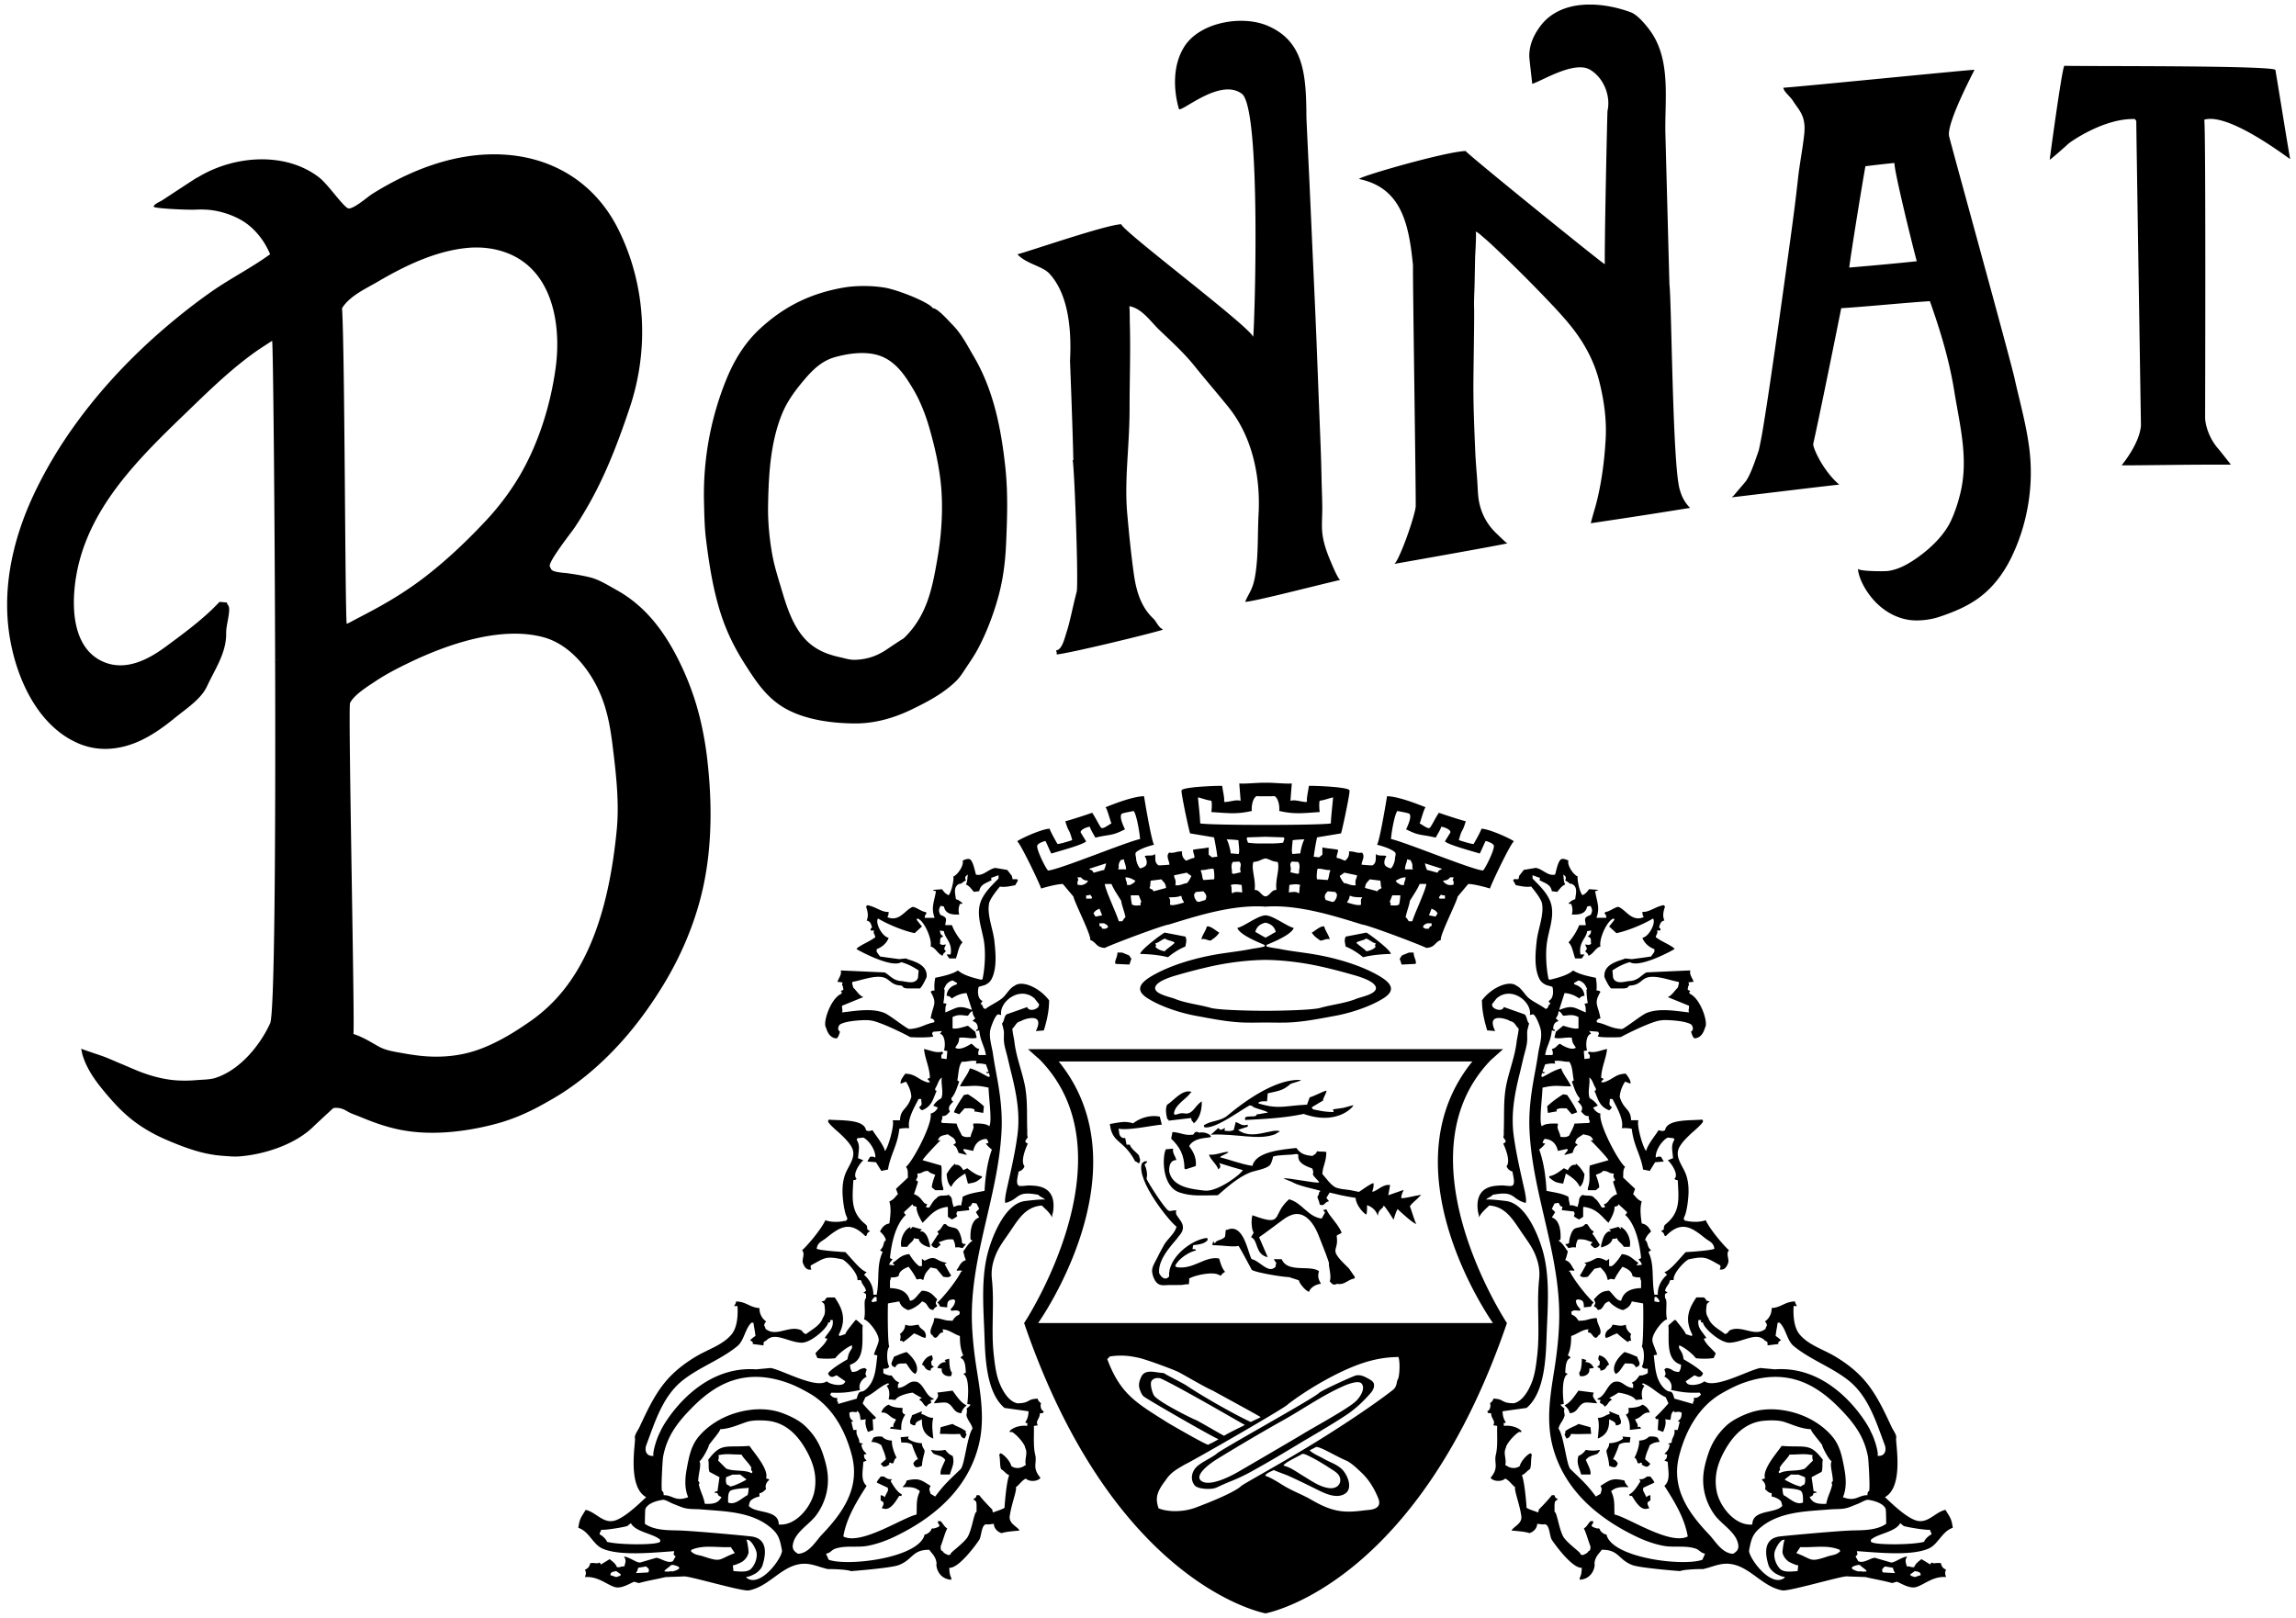
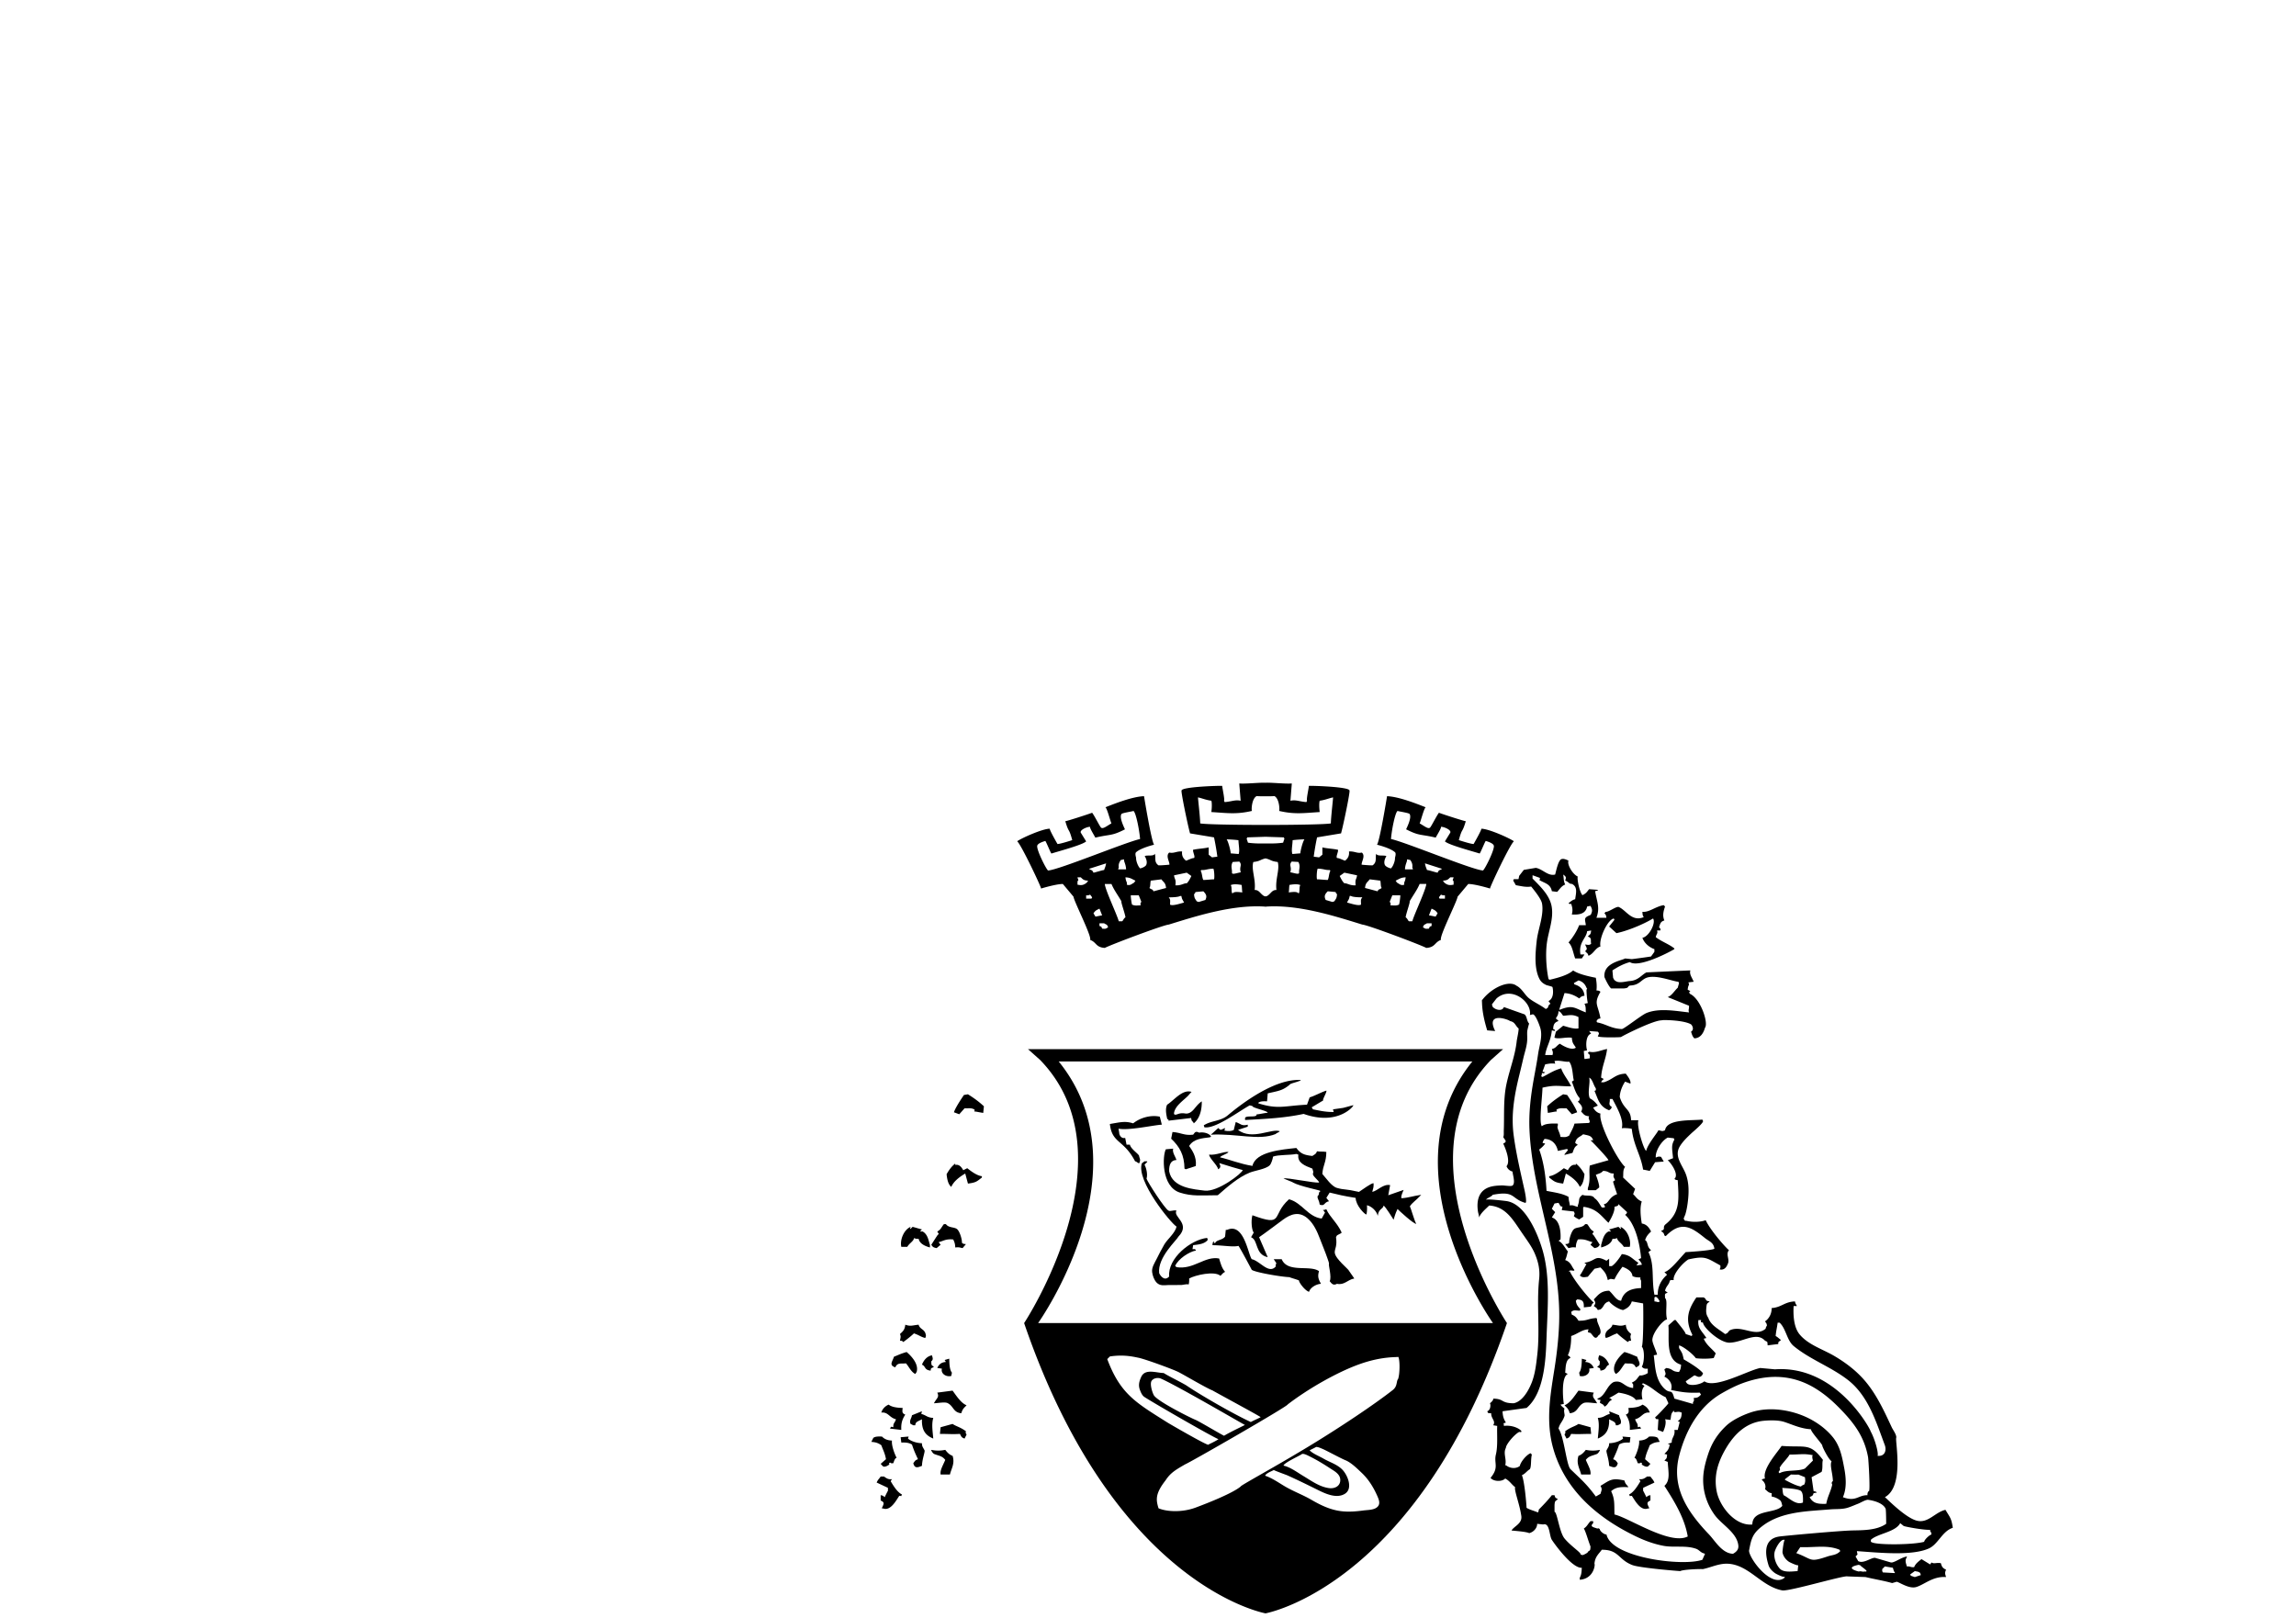
<svg xmlns="http://www.w3.org/2000/svg" xmlns:xlink="http://www.w3.org/1999/xlink" version="1" width="390.832" height="275.452" viewBox="0 0 390.832 275.452">
  <defs>
    <path id="a" d="M1.215.78h388.617v273.891H1.215z" />
  </defs>
  <clipPath id="b">
    <use xlink:href="#a" overflow="visible" />
  </clipPath>
  <path d="M236.779 142.839c.11-1.502.712-4.558 1.128-4.78.159.082 1.903.323 2.037.519.402.588-.411 2.211-.591 2.609 2.299 1.178 2.441.797 5.041 1.414.189-.396.979-1.617.9-1.846.594.016 1.801.568 1.572 1.012-.298.488-.604.982-.907 1.473.572.561 3.956 1.477 5.9 2.064.109.037.962-2.166 1.063-2.133.269.084 1.331.387 1.371.852.072.76-1.479 3.859-1.847 4.176-1.781-.086-13.183-4.817-15.667-5.36m10.658 7.203v.566c-.499.105-.859.119-1.249-.115-.327-.178-.369-.27-.565-.563.75-.049.868-.199 1.245-.568h.569c-.113.532-.269.327 0 .68m-1.477 2.948h-.906c-.039-.076-.077-.148-.115-.225.115-.152.229-.301.342-.455.352.133.352.131.68.113v.567zm-1.245-4.42c-.305-.037-1.549-.451-1.811-.451-.146-.465-.21-.428-.343-1.137.942.303 1.889.604 2.834.908v.115c-.418.157-.495.149-.68.565m-.338 7.482c-.38-.074-.759-.15-1.137-.225.153-.379.303-.756.453-1.137.153.076.304.15.451.227.28.17.387.311.57.568-.113.188-.226.38-.337.567m-.684 1.588c-.403.189-.271.025-.453.453-.64.057-.567.045-1.02-.225.184-.563.287-.402.684-.684h.789v.456zm-3.851-.795c-.216-.156-.2-.408-.567-.68.081-.689.794-2.572.679-2.723.722-1.23 1.25-1.896 1.702-2.949h1.134c-.075 1.02-2.029 5.092-2.383 6.352h-.565zm-.34-10.543c.188.039.376.074.566.115.269.408.413.746.338 1.246.039.113.075.227.113.342h-1.359c.051-.978.412-1.295.342-1.703m-1.701 3.967c-.076-.111-.151-.227-.229-.338.618-.275.836-.533 1.702-.568-.092.879-.34.75-.229 1.246-.581.215-.804-.115-1.244-.34m.339 3.742c-.465.207-.738.154-1.474.115.102-.262.034-.492-.114-.568.148-.379.305-.756.453-1.135h1.362c0 .418-.152 1.473-.227 1.588m-3.627-2.265c-.721-.191-1.438-.383-2.156-.57.099-.92.406-.934.794-1.471.603.072 1.21.148 1.814.227.114.486.017.932.225 1.244-.421.331-.563.169-.677.57m-2.836 2.265c-.483.293-2.039-.303-2.38-.342.262-.576.329-.461.455-1.133h.224c.226.176 1.161.24 1.926.229-.319.43-.232.455-.225 1.246m-2.837-3.631c-.295-.273-.506-.654-.792-1.246l.792-.564 2.158.451c-.066.725-.379.594-.229 1.705-1.029.061-1.465-.4-1.929-.346m-1.696 3.063c-.116.039-.228.078-.341.115l-1.136-.342c-.304-.627-.164-.949.341-1.471.416.031.833.074 1.247.111.448.176-.12.209.342.338-.049.77-.181.786-.453 1.249m-2.837-5.553c1.051.023 1.267.27 2.043.229.037.035.074.072.115.115-.268.504-.226 1.176-.449 1.578-.493 0-1.328-.107-1.821-.107-.115-.227-.039-1.586.112-1.815m-20.001-7.703c-.025-1.217-.407-4.355-.373-4.431.748.165 1.333.437 2.267.57.075.151.138.912 0 1.924 2.764.181 4.313.419 6.913-.191-.11-.08-.075-2.059.796-2.526.271.049 2.762.049 3.034 0 .868.467.903 2.446.789 2.526 2.605.61 4.154.372 6.917.191-.138-1.012-.075-1.773 0-1.924.935-.133 1.519-.406 2.268-.57.038.076-.346 3.214-.372 4.431-1.922.344-20.322.344-22.239 0m17.056 5.094c-.456.039-.909.074-1.362.115-.22-.588.021-1.553.034-2.346.34-.076 1.666-.15 2.008-.15-.346.533-.723 2.178-.68 2.381m-1.461 1.392c.226.037.893.047 1.118.082.386.73.076 1.201.121 1.777.034.447-.729.109-1.502-.023.318-.939-.323-1.234.263-1.836m1.151 5.442c-.279-.383-1.024-.242-1.68-.182.072-.299.058-.977.13-1.279.116 0 1.271-.264 1.86.045-.266.226-.045 1.187-.31 1.416m-2.637-8.647c-.925.135-1.891.146-2.82.135v-.006c-.058.004-.115.004-.171.004s-.113 0-.17-.004v.006c-.929.012-1.897 0-2.821-.135a25.863 25.863 0 0 0-.225-.682l.115-.227c1.033-.035 2.067-.064 3.101-.104 1.034.039 2.066.068 3.103.104l.113.227c-.077.229-.153.454-.225.682m-1.135 8.049c-.771-.029-.935.631-1.587 1.02a1.113 1.113 0 0 1-.27.07 1.122 1.122 0 0 1-.267-.07c-.655-.389-.818-1.049-1.586-1.02.226-1.846-.6-3.457-.227-4.762 1.253-.156 1.08-.383 2.079-.617 1 .234.824.461 2.081.617.374 1.305-.452 2.916-.223 4.762m-7.484.598c-.265-.229-.044-1.189-.309-1.416.588-.309 1.744-.045 1.858-.045.075.303.058.98.133 1.279-.661-.06-1.4-.201-1.682.182m1.05-6.719c-.451-.041-.902-.076-1.358-.115.04-.203-.336-1.848-.68-2.381.342 0 1.666.074 2.006.15.014.793.252 1.758.032 2.346m.365 3.113c-.771.133-1.537.471-1.503.023.044-.576-.267-1.047.121-1.777.227-.035.892-.045 1.117-.082.587.602-.055.897.265 1.836m-4.558 1.196c-.491 0-1.326.107-1.821.107-.22-.402-.182-1.074-.449-1.578.043-.043.077-.08.119-.115.772.041.99-.205 2.039-.229.151.229.227 1.588.112 1.815m-1.472 3.511l-1.136.342c-.112-.037-.224-.076-.337-.115-.276-.463-.41-.479-.456-1.248.463-.129-.106-.162.343-.338.414-.037.831-.08 1.245-.111.506.521.644.843.341 1.47m-3.173-2.836c-.463-.055-.898.406-1.93.346.151-1.111-.162-.98-.228-1.705l2.157-.451c.263.186.527.377.792.564-.285.592-.496.973-.791 1.246m-2.837 3.631c.008-.791.098-.816-.228-1.246.769.012 1.703-.053 1.93-.229h.224c.126.672.196.557.454 1.133-.341.039-1.898.635-2.38.342m-2.835-2.265c-.115-.4-.257-.238-.681-.57.212-.313.114-.758.227-1.244.605-.078 1.211-.154 1.815-.227.39.537.695.551.794 1.471-.718.187-1.435.378-2.155.57m-2.154 2.38c-.738.039-1.01.092-1.473-.115-.076-.115-.226-1.17-.226-1.588h1.36l.453 1.135c-.151.076-.215.307-.114.568m-2.379-3.517c.112-.496-.14-.367-.226-1.246.862.035 1.082.293 1.699.568-.075.111-.151.227-.227.338-.442.225-.666.555-1.246.34m-.793 6.236h-.567c-.355-1.26-2.307-5.332-2.382-6.352h1.134c.451 1.053.979 1.719 1.699 2.949-.114.15.599 2.033.683 2.723-.37.272-.354.524-.567.68m-3.403 1.248c-.183-.428-.049-.264-.453-.453v-.455h.793c.393.281.498.121.679.684-.451.269-.378.281-1.019.224m-1.132-2.041c-.115-.188-.227-.379-.342-.566.184-.258.29-.398.568-.568l.454-.227c.149.381.301.758.453 1.137l-1.133.224m-1.021-8.047v-.115c.945-.305 1.89-.605 2.833-.908-.137.709-.199.672-.339 1.137-.264 0-1.511.414-1.814.451-.187-.416-.263-.408-.68-.565m.339 4.985h-.905v-.566c.327.018.328.02.68-.113l.339.455c-.036.075-.076.148-.114.224m-2.379-2.381v-.566c.267-.354.111-.148 0-.68h.567c.375.369.495.52 1.244.568-.191.293-.235.385-.565.563-.393.234-.75.22-1.246.115m7.366-4.192c.19-.041.379-.076.569-.115-.073.408.289.725.339 1.703h-1.36l.115-.342c-.076-.499.068-.837.337-1.246m-12.38 1.782c-.367-.316-1.918-3.416-1.846-4.176.041-.465 1.105-.768 1.372-.852.102-.033.955 2.17 1.062 2.133 1.945-.588 5.327-1.504 5.9-2.064-.304-.49-.606-.984-.907-1.473-.229-.443.979-.996 1.57-1.012-.076.229.711 1.449.901 1.846 2.604-.617 2.745-.236 5.042-1.414-.179-.398-.994-2.021-.592-2.609.134-.195 1.878-.437 2.037-.519.415.223 1.018 3.278 1.128 4.78-2.48.543-13.882 5.274-15.667 5.36m79.304-4.981c-.741-.525-4.292-2.131-5.541-2.131 0 .303-1.25 2.492-1.324 2.607-.606-.041-2.397-.629-2.511-.668.613-2.271.519-.994 1.183-3.219-.224 0-3.559-1.066-4.572-1.438-.413.535-1.283 2.303-1.507 2.52-.326.314-.987-.277-1.776-.711.114-.115.771-2.703 1.036-2.738-1.676-.664-4.631-1.824-6.585-1.894-.038.302-1.254 7.673-1.707 8.263.318.076 2.296.59 3.057 1.273.25.227.003.865.003.992.036.457-.324 1.457-.68 1.748.11.076-.697-.111-1.006-.506-.281-.473-.042-1.146.223-1.57-.416-.215-1.547.088-1.726-.402-.219.709.182 1.4-.617 1.973-.379.035-1.824-.107-1.865-.107-.076-.475.702-1.502.028-2.064-.852.174-1.148-.234-2.188-.195.082.707-.168 1.193-.675 1.58-.576-.205-.993-.451-1.357-.455-.229-.244.183-.889.176-1.391-.68-.189-1.991-.234-2.672-.424v1.25c-.187.146-.376.299-.564.451a172.56 172.56 0 0 0-.907-.113c0-.039.208-1.652.565-3.289 1.361-.229 2.722-.451 4.083-.68.418-1.504 1.59-7.206 1.436-7.281.09-.66-6.531-.851-6.912-.807-.048.57-.45 2.271-.308 2.534l-.114.227c-1.235-.098-1.781-.434-2.717-.227.074-.946.15-1.891.225-2.833v-.114c-.957.107-3.67-.187-4.463-.113-.794-.073-3.502.221-4.463.113v.114c.074.942.15 1.887.227 2.833-.937-.207-1.479.129-2.719.227-.037-.076-.076-.151-.114-.227.144-.263-.259-1.964-.31-2.534-.38-.044-6.997.147-6.913.807-.149.075 1.021 5.777 1.441 7.281 1.359.229 2.719.451 4.08.68.358 1.637.566 3.25.566 3.289-.303.037-.603.074-.907.113a24.249 24.249 0 0 0-.565-.451v-1.25c-.68.189-1.989.234-2.671.424-.005.502.404 1.146.176 1.391-.366.004-.778.25-1.358.455-.503-.387-.759-.873-.674-1.58-1.041-.039-1.337.369-2.188.195-.673.563.103 1.59.026 2.064-.035 0-1.483.143-1.862.107-.8-.572-.398-1.264-.62-1.973-.176.49-1.309.188-1.723.402.265.424.503 1.098.223 1.57-.311.395-1.117.582-1.007.506-.354-.291-.713-1.291-.679-1.748 0-.127-.249-.766.006-.992.758-.684 2.737-1.197 3.054-1.273-.453-.59-1.67-7.961-1.708-8.263-1.954.07-4.91 1.23-6.584 1.894.264.035.924 2.623 1.037 2.738-.788.434-1.451 1.025-1.778.711-.225-.217-1.092-1.984-1.509-2.52-1.011.371-4.345 1.438-4.569 1.438.66 2.225.566.947 1.182 3.219-.112.039-1.904.627-2.506.668-.078-.115-1.329-2.305-1.329-2.607-1.246 0-4.799 1.605-5.541 2.131.683.568 4.087 7.764 4.071 8.049-.639.205 2.342-.764 3.705-.773l1.812 2.158c.076.791 3.145 6.764 2.836 7.369 1.087.375.927 1.256 2.493 1.359 1.039-.551 10.014-3.93 10.883-3.971 4.659-1.436 10.748-3.41 16.311-3.07v.02c.057-.006.114-.006.17-.012.056.006.113.006.171.012v-.02c5.56-.34 11.65 1.635 16.307 3.07.873.041 9.846 3.42 10.888 3.971 1.563-.104 1.404-.984 2.491-1.359-.31-.605 2.758-6.578 2.836-7.369.604-.719 1.21-1.439 1.812-2.158 1.364.01 4.345.979 3.706.773-.02-.285 3.382-7.48 4.066-8.049" clip-path="url(#b)" />
-   <path d="M226.35 159.906c-.113-.639-.809-1.525-.923-2.168-.582-.242-1.919 1.02-2.14 1.033.455.645.648.771 1.476 1.363.613-.041 1.007-.394 1.587-.228m7.822 1.248c-.234.428-1.033.717-1.587.797-.153-.268-1.534-1.18-1.685-1.447.075-.264 1.489-.445 1.561-.711.603.076 1.106.719 1.711.795-.12.501-.205.23 0 .566m-1.587-2.383c-1.173.229-2.344.457-3.517.682-.279.641-.126.928 0 1.701.684.232 2.068 1.02 2.948 1.814 1.418-.369 3.205-.533 4.763-.568-.25-.881-4.01-3.602-4.194-3.629m7.256 3.402c-.38.152-.756.305-1.136.453-.208.18-.247.389-.452.568.114.338.227.68.339 1.018a237.64 237.64 0 0 0 2.384-.115c.194-.529-.349-1.117-.342-1.924h-.793zm-8.919 7.85c-1.946.797-4.141.986-6.159 1.561-1.216.344-5.803.486-9.339.502-3.535-.016-8.124-.158-9.339-.502-2.017-.574-4.211-.764-6.155-1.561-.745-.303-3.705-.828-3.253-2.039.411-1.107 3.257-1.854 4.204-2.121a92.942 92.942 0 0 1 5.242-1.338c3.029-.666 6.182-1.063 9.301-1.109 3.12.047 6.272.443 9.302 1.109 1.754.385 3.513.85 5.24 1.338.95.268 3.794 1.014 4.205 2.121.452 1.211-2.508 1.736-3.249 2.039m-15.557-9.039c.009-.004.027-.018.059-.035.033.018.05.031.06.035-.01.025-.03.043-.06.061-.028-.018-.05-.036-.059-.061m.059-3.899c.86.189 1.505.633 1.742 1.572-.487.244-1.35.797-1.742.971-.393-.174-1.255-.727-1.742-.971.238-.939.882-1.382 1.742-1.572m19.093 8.92c-3.305-1.859-7.589-3.025-11.309-3.617-1.243-.195-2.496-.352-3.736-.545a33.969 33.969 0 0 1-1.79-.32c-.2-.041-1.536-.203-2.087-.398v-.254c.911-.396 4.192-1.682 4.632-2.893-1.106-.24-3.336-1.982-4.632-2.129v-.006h-.028c-.051-.004-.099-.008-.143-.008-.043 0-.096.004-.143.008h-.028v.006c-1.296.146-3.525 1.889-4.632 2.129.44 1.211 3.721 2.496 4.632 2.893v.254c-.55.195-1.887.357-2.086.398a32.97 32.97 0 0 1-1.79.32c-1.242.193-2.49.35-3.736.545-3.721.592-8.006 1.758-11.308 3.617-2.236 1.26-3.25 2.514-.978 3.951 2.254 1.43 5.633 2.512 8.227 2.986 2.724.496 5.464 1.063 8.237 1.143 1.201.031 2.402.002 3.604-.006 1.202.008 2.403.037 3.604.006 2.773-.08 5.517-.646 8.237-1.143 2.595-.475 5.971-1.557 8.229-2.986 2.273-1.437 1.259-2.691-.976-3.951m-26.958-7.234c-.218-.014-1.556-1.275-2.137-1.033-.114.643-.81 1.527-.92 2.168.576-.166.974.188 1.583.229.827-.594 1.02-.721 1.474-1.364m-9.295 3.18c-.557-.08-1.353-.367-1.587-.799.205-.334.119-.063 0-.564.607-.076 1.107-.719 1.707-.793.075.264 1.49.445 1.564.711-.15.265-1.531 1.177-1.684 1.445m3.514-.799c.127-.771.284-1.059 0-1.701-1.172-.223-2.345-.453-3.515-.68-.184.027-3.945 2.748-4.194 3.629 1.558.035 3.345.197 4.763.568.879-.795 2.265-1.582 2.946-1.816m-10.768 1.021h-.796c.006.807-.537 1.395-.339 1.924.795.043 1.588.08 2.38.115.115-.338.229-.68.339-1.018-.205-.18-.247-.389-.452-.568-.379-.148-.755-.3-1.132-.453m39.816 76.356c-1.414 1.348-7.164 4.43-9.354 5.785-.443.275-9.803 5.76-10.992 6.43-.938.523-4.535 2.439-5.984 1.383-1.176-.859.937-2.648 2.737-3.758 3.361-2.066 7.802-4.691 11.258-6.617 2.905-1.621 6.361-3.979 9.372-5.393.713-.334 1.432-.678 2.194-.879.081-.023.173-.045.274-.072.503-.115 1.21-.217 1.501.205.64.928-.461 2.398-1.006 2.916m2.069-3.832c-.686-.385-1.446-.748-2.242-.48-.705.244-5.658 2.471-6.165 2.959-1.058 1.021-17.163 9.863-17.428 10.359-.983.727-2.156 1.211-3.111 1.961-1.148.906-1.41 2.424-.563 3.412.361.416 1.411.551 1.961.568.701.02 1.251.01 1.892-.297.738-.35 1.481-.678 2.24-.984a30.864 30.864 0 0 0 3.462-1.633c2.96-1.627 5.873-3.367 8.757-5.119.484-.293 7.18-4.145 8.577-5.354.895-.684 1.71-1.475 2.476-2.301.318-.348.733-.75.966-1.217.146-.293.219-.609.156-.947-.091-.474-.596-.71-.978-.927" clip-path="url(#b)" />
  <path d="M237.98 234.779c-.316.352-.072 1.219-.886 1.857-2.989 2.354-8.93 6.357-14.671 9.822-5.969 3.602-11.416 6.525-11.231 6.617-1.39 1.143-5.479 2.771-7.674 3.588-2.369.877-4.983.689-6.308.117-.465-1.482-.55-2.521 1.197-4.758.851-1.313 1.771-1.816 3.336-2.727.849-.328 17.574-9.938 17.461-10.201 3.672-2.811 8.7-5.635 12.446-6.93 3.746-1.299 6.203-1.068 6.374-1.164.298.57.266 2.984-.044 3.779m-19.49 14.74c.02-.463 2.803-1.711 3.074-1.938.266-.223 1.056.211 1.27.314 1.24.607 2.415 1.318 3.566 2.074.775.506 1.822 1.016 1.741 2.121a1.253 1.253 0 0 1-.631 1.031c-.364.215-.839.285-1.288.223-1.641-.225-3.041-1.27-4.421-2.096-.996-.594-2.156-1.477-3.311-1.729m16.114 6.873c-.511.705-1.727.654-2.5.758-1.295.17-2.582.281-3.881.111-1.854-.244-3.45-1.029-5.047-1.957-1.414-.818-2.967-1.385-4.388-2.213-1.09-.637-2.222-1.455-3.43-1.854.111-.455 1.47-.904 1.47-.98 0 .068 2.125.836 2.296.91 1.709.768 3.393 1.59 5.067 2.422 1.328.666 3.291 1.617 4.735.727 1.454-.895.442-3.254-.465-4.152-.885-.879-2.124-1.229-3.178-1.842-.726-.422-1.749-.805-2.349-1.398.227-.152.874-.434 1.097-.586.382 0 .807.213 1.151.355.625.266 3.124 1.623 3.819 1.896.999.398 2.059 1.465 2.823 2.188 1.134 1.078 1.966 2.422 2.599 3.848.229.521.565 1.236.181 1.767m-22.698-13.801c-.188.133-2.314 1.105-3.545 1.842-1.202-.623-4.242-2.465-4.917-2.732-.701-.281-6.451-3.133-7.036-4.174-.27-.482-.729-1.969-.364-2.463s1.127-.557 1.581-.357c2.9 1.287 13.404 7.423 14.281 7.884m-23.425-11.207c.15-.152.302-.303.453-.453 2.359-.352 3.929.035 4.876.225 1.087.223 5.473 1.814 6.689 2.383.879.414 4.725 2.721 5.892 3.176.326.207 8.072 4.389 8.187 4.543.066.047-1.031.49-1.66.838-3.019-1.396-8.551-4.588-10.872-6.164-.712-.48-3.041-1.588-3.966-2.18-1.172 0-3.148-.816-3.814.652-.357.783-.53 1.436-.213 2.252.153.396.322.826.659 1.107.49.406 11.006 6.506 12.699 7.26-.806.529-1.725.873-1.732.947-.471-.014-6.584-3.555-6.993-3.814-5.307-3.35-7.966-4.799-10.205-10.772m-8.265-50.672h70.414c-15.011 18.52 3.509 44.539 3.509 44.539h-77.428s18.518-26.019 3.505-44.539m73.579-.257l2.067-1.842h-80.877l2.067 1.842c15.981 16.467-2.722 44.797-2.722 44.797 14.782 43.18 39.131 49.012 41.031 49.406 0 0 .024.021.061.012.039.01.065-.012.065-.012 1.897-.395 26.245-6.227 41.029-49.406.002-.001-18.702-28.331-2.721-44.797" clip-path="url(#b)" />
  <path d="M212.734 188.183c.151.039.305.076.455.111-.039.34 2.632.814 2.598 1.152-.379 0-1.512.273-1.892.273.108.629-1.803.105-1.956.617v.34c3.459-.184 6.731-.338 9.971-1.039 5.536 1.971 8.322-1.021 8.475-1.471-.039-.039-1.854.506-1.892.467l-1.586.229c.037.152.076.303.112.453-1.501.006-2.491-.256-3.515-.453-.075-.115-.152-.229-.228-.342.569-.338 1.135-.68 1.701-1.021.076-.035.15-.072.228-.109-.038-.381.623-1.338.587-1.719-.719.191-2.137.963-2.854 1.148l-.454 1.248c-3.874.186-4.905.842-8.275-.227v-.113c.31-.246.854-.258 1.471-.229.041-.449.076-.904.116-1.359 1.907-.436 2.511-.469 3.74-1.473 0-.225 1.892-.572 1.892-.799-4.364-.277-9.975 3.939-12.435 6.016-1.213 1.02-2.822.877-4.082 1.701.037.109.075.223.11.338 1.903.292 5.946-2.794 7.713-3.739m-13.833 2.609l3.858-.457c.089.436.066.457.338.68.039.074.075.152.114.229 1.083-.879 1.385-2.436 1.358-3.744-.562.363-.918.857-1.346 1.355-.387.453-.861.805-1.484.709-.473-.072-.814-.053-1.268.111-.358.129-.72.209-.603-.309.258-1.162 1.575-2.01 2.361-2.809.065-.066.574-.676.613-.664-1.574-.514-3.004 1.457-4.167 2.174-.405.822-.069 1.943 0 2.383.253.321.241-.07.226.342m-4.988 6.122c.118-.391-1.35-1.158-1.583-2.041h-.569a283.73 283.73 0 0 1-.225-1.135h-.114c-.516.102-.905-.449-.908-.906l-.114-.682c1.704.357 5.882-.59 7.37-.68l-.342-1.359c-1.523-.332-3.316.158-4.535 1.133-1.351-.402-1.984-.229-3.967.113.382 3.357 2.313 2.576 4.292 6.348.342.076.357.268.695.342.216-.458.199-.62 0-1.133" clip-path="url(#b)" />
  <path d="M207.406 192.037c-.151.076-1.157 1.061-1.31 1.137 4.525-.232 8.14 1.059 11.06-.115.075-.152.619-.316.697-.469-1.367-.549-4.75 1.617-7.117-.236.075-.037 1.584-.504 1.658-.545v-.338c-1.049.277-1.15-.133-2.042-.455-.114.455-.228.906-.34 1.363-.474.23-.963.207-1.588.109l.112-.451c-.561.195-.724.562-1.13 0m-1.472 1.586c.075-.037.148-.076.224-.111-.275-.605-1.406-.834-2.038-.68-.721-.402-.795.15-1.021.342-1.543.18-1.965-.34-3.514-.457-.075.381-.153.756-.226 1.137 1.463 1.406 2.23 2.754 2.268 5.1.075.041.15.076.226.111.566-.186 1.135-.373 1.7-.564.173-1.629-.672-2.709-1.134-3.402.76-1.234 2.214-1.307 3.515-1.476" clip-path="url(#b)" />
  <path d="M238.554 203.996c-.146-.451.369-1.301.369-1.416-.868.305-1.738.604-2.608.908.106-.631.316-1.689.316-1.729-1.177-.234-2.086.936-3.034 1.158.139-.721.239-.58.223-1.473-.375-.072-1.902 1.107-2.493 1.473-2.549-.584-2.341-.289-3.74-.678-.924-.254-1.89-1.715-2.495-2.379.112-1.576.659-1.895.682-3.742-.602-.115-.898-.01-1.588-.115-.199.543-.401.494-.792.795-1.355-.146-2.007-.371-2.724-1.359-2.434.262-6.936.615-7.477 3.051-2.118-.336-3.851-1.08-5.509-1.455.074-.303 1.348-.617 1.422-.916-.823-.102-2 .572-3.285.455.038.639 1.482 1.85 1.521 2.49.894-.453-.099-1.16.313-1.018.868.299 3.693 1.119 3.882 1.154 0 .455-4.22 3.795-6.513 3.494-1.679-.223-5.474-.408-6.007-3.289-.033-1.188.313-1.881 1.247-1.924-.173-.551-.766-1.322-.563-1.93-.418.039-.835.074-1.249.113-.579 1.053-.808 6.334 2.381 7.367 2.086.68 3.712.461 6.461.455 1.591-1.395 3.506-3.078 5.442-3.854.888-.357 2.743-.59 3.402-1.25.258-.258.509-1.068.564-1.473.882-.346 2.921-.229 3.968-.453.115.035.228.074.341.115-.208 1.41 1.117 1.891 2.383 2.379.137.484.222.498.083.928.082.498 1.045 1.117 1.066 1.445-.835.113-5.221-.83-6.052-.715 0 .076 1.612.639 1.612.715 1.185.658 4.752 1.34 4.604 1.416.148.15-.333.256-.18.404-.112.414.006.23-.228.455-.12.494.228.586.339 1.475.922.363.683-.402 1.589-.564-.15-.191-.304-.383-.454-.572.188-.299.376-.604.565-.906 1.307.328 2.502.607 4.422.906.045 1.332 1.512 2.762 1.813 2.836.079-.037.177-.916.113-1.588.841.207 1.625.977 1.84 1.803.141-1.252.86-1.078.992-1.725.228 0 1.695 2.363 1.695 2.398.218-.645.266-.986.677-1.834.206.225 2.697 2.533 3.187 2.533-.354-.588-.946-2.854-1.097-2.963.442-.707.861-.826 1.945-1.984-1.348.182-2.157.51-3.371.583m-38.291 11.734l-.226-.227c.58-1.217 2.309-2.355 3.516-2.607v-.115c-.332-.213-.117-.098-.566-.111.035-.225.073-.453.111-.682.99-.123 1.958-.205 2.494-.904l-.113-.338c-2.809.309-6.746 3.494-6.463 6.574-.915 1.002-1.662-.455-1.702-.568-.302-2.68 2.96-5.572 3.29-6.236 2.156-2.256-1.025-3.346-.341-4.418-.5-.145-1.102.213-1.361 0-.615-.273-3.552-4.842-3.74-5.441.25-.725-.078-1.928-.339-2.383.15-.154.302-.301.454-.453v-.115h-.454c-.15.115-.302.229-.454.342-1.021 2.938 4.945 10.207 5.896 10.771-.204 1.086-1.521 2.109-2.071 3.035-.48.816-.897 1.66-1.324 2.5-.337.668-.843 1.414-.756 2.191.07.607.336 1.355.759 1.803.563.602 1.277.457 2.023.424.739-.033 1.481.025 2.218-.006.262-.01.943-.211 1.189-.088.078.039.153-.641.115-1.02 1.011-.578 4.34-1.342 5.331-.451.307-.305.356-.459.788-.682-.553-.605-.77-1.443-1.017-2.27-2.453-.466-4.318 1.942-7.257 1.475" clip-path="url(#b)" />
-   <path d="M227.532 210.402c.076-.189.771-.377.848-.564-.747-1.668-2.003-2.619-2.607-3.969-.112.037-.225.072-.34.113h-.227c.113.148.227.303.342.453l-.569 1.02c-2.346-.283-3.326-2.695-5.556-3.285-3.106 2.76-.725 4.738-6.234 2.721-.287.994-.09 2.652.227 2.947-.15.264-.303.525-.454.793 1.269.502.61 2.908 2.836 3.402l-1.472-3.402c.771-.51 3.482-2.553 4.063-2.977 1.355-.996 2.746-1.461 4.163-.258 1.058.904 1.662 2.256 2.141 3.527.425 1.137.915 2.248 1.301 3.398.016.045.292.813.234.84-.15.076.51 2.305.111 2.951.386.482.627.777 1.248.451 1.271.27 1.803-.715 2.946-.906l.113-.225c-.338-.494-.68-.984-1.021-1.477-3.816-3.659-1.641-2.579-2.093-5.553" clip-path="url(#b)" />
+   <path d="M227.532 210.402c.076-.189.771-.377.848-.564-.747-1.668-2.003-2.619-2.607-3.969-.112.037-.225.072-.34.113h-.227c.113.148.227.303.342.453l-.569 1.02c-2.346-.283-3.326-2.695-5.556-3.285-3.106 2.76-.725 4.738-6.234 2.721-.287.994-.09 2.652.227 2.947-.15.264-.303.525-.454.793 1.269.502.61 2.908 2.836 3.402l-1.472-3.402c.771-.51 3.482-2.553 4.063-2.977 1.355-.996 2.746-1.461 4.163-.258 1.058.904 1.662 2.256 2.141 3.527.425 1.137.915 2.248 1.301 3.398.016.045.292.813.234.84-.15.076.51 2.305.111 2.951.386.482.627.777 1.248.451 1.271.27 1.803-.715 2.946-.906c-.338-.494-.68-.984-1.021-1.477-3.816-3.659-1.641-2.579-2.093-5.553" clip-path="url(#b)" />
  <path d="M224.526 216.412c-1.546-1.115-5.347.355-6.353-2.041h-1.357c.151.227.302.453.45.682-.134.336-.106.229-.109.566-1.195 1.361-2.671-.951-4.081-1.248-.637-.85-1.319-6.283-4.196-4.988h-.227c-.039.377-.072.758-.114 1.133-.419.633-1.533.541-1.698 1.137-.37-.178-.136.057-.225-.342-.191.236-.182.225-.23.678 1.895.018 3.487.357 4.423.115.21.193 2.269 4.08 2.269 4.08.567.428 4.926 1.193 6.461 1.25-.115.035 1.157.361 1.587.564-.063.275.984 1.715 1.701 1.93.256-.809 1.346-1.342 2.039-1.363-.553-.942-.553-1.394-.34-2.153m41.563-30.114c-1.011.625-1.882 1.262-2.722 2.043l.113 1.131c.419-.07.832-.146 1.25-.225.404-.041.214.068.224-.338.604-.369 1.112-.178 1.701-.23.301.342.604.682.908 1.02.304-.113.603-.227.905-.338-.291-.932-1.697-2.92-1.699-2.945-.223-.041-.452-.079-.68-.118m0 15.192l.457-1.701c1.078.633 1.978 1.365 2.376 2.271.538-.42.713-1.318.794-2.158-.392-.695-.852-1.34-1.47-1.811v.229c-.677-.123-1.048.35-1.363.906-.228-.113-.452-.229-.68-.342-.695.547-1.644 1.262-2.494 1.359v.227c.866.678.977.836 2.267 1.02h.113zm4.99 9.98c-.115.148-.229.301-.342.449.227.189.455.381.683.568.553-.111.643-.182.903-.568-.337-.529-.679-1.057-1.018-1.584-.392-.42-.238-.195 0-.68-.651-.322-.695-.758-1.135-1.25h-.341c-.425.627-1.339.482-1.815.795-.509.287-.954 1.83-.903 2.381-.237.189-.225.18-.68.227.188.229.376.457.565.68.565-.123.628-.18 1.248-.111.025-.703.138-.896.34-1.361 1.34-.134 1.714.298 2.495.454m3.401-.568c.599 0 .353 0 .79-.115.049.523.798.865 1.134 1.479h1.022c.266-1.148-.41-2.9-1.586-3.402l.113.338h-.113l-.343-.338c-.529.148-1.055.301-1.584.449.111.115.226.23.34.344h-.455c-.921.486-1.024 1.695-1.247 2.264v.455c.686-.185 1.736-.564 1.929-1.474m.791 16.098c.523.502 1.243 1.057 1.814 1.475.338-.305.146-.172.57-.227-.115-.635-.188-.67 0-1.135-.492-.441-.82-.721-.907-1.586-.908.322-1.189.107-2.268 0-.231.883-1.158.691-1.249 1.924l.115.342c.804-.208.937-.446 1.925-.793m-.453 6.576c.074.113.149.227.229.34.734-.371 1.061-1.223 1.586-1.814.782.113 1.445-.193 1.816.682 1.15-.365.464-1 .224-1.816-.487-.156-.966-.453-2.152-.793-.733.619-2.123 2.03-1.703 3.401m-2.95-.909c.479.418.47.031.569.68 1.133-.135.791-.744 1.476-1.018-.3-.717-.802-1.424-1.703-1.59-.142.502-.255.709.113 1.021-.024.712 0 .646-.455.907m-1.354.342c.263-.039.527-.074.791-.113-.246-.551-.656-.988-1.475-1.021.075-.113.151-.229.227-.338a235.85 235.85 0 0 1-.792-.229c-.011.857-.067 1.939-.456 2.381l.113.564c.87.223 1.83-.408 1.592-1.244m-1.024 5.893c.428-.275 1.545-.035 2.377 0-.462-.896-.957-1.018-.563-1.811-.872-.113-1.737-.229-2.609-.342-.681.926-1.436 2.127-2.378 2.494.497.521.638.564.902 1.359 1.375-.14 1.299-1.196 2.271-1.7m7.709.795c.044.578.164.906-.451 1.133.543.832.738 1.535.678 2.609l1.926-.227c-.24-.42-.104-.324-.565-.229.019-.777-.227-.635-.452-1.359 1.154-.277 1.306-1.268 2.494-1.135-.176-.639-.689-1.125-1.247-1.355-.597.467-1.603.539-2.383.563m-3.287 1.928c.663.377 1.1.395 1.135 1.021h.338l.455-.227c.284-.545-.177-.984-.228-1.475-.565-.227-1.132-.457-1.7-.68l.112.453c-.853.221-.982.623-2.038.678.313 1.098.102 2.279 0 3.516 1.276-.521 1.998-1.369 1.926-3.286m-3.175 1.359c-.681-.189-1.358-.377-2.042-.564-.605.424-1.318.535-2.264 1.246.063.402.047.24-.114.564.114.23.229.455.338.682.546-.176.553-.354.794-.793 1.34.076 1.755 0 3.402 0l-.114-1.135m6.803 1.701c-.454-.033-.907-.078-1.357-.113.033.113.072.227.108.34-.507.451-1.485.771-2.378.793.017.564-.198.701-.457 1.248-.051.326.418 1.48.457 2.605.662.254 1.24.52 1.472-.451-.291-.379-.277-.488-.794-.68.427-.91.68-1.459 1.021-2.496.463-.287.949-.373 1.814-.338.039-.306.078-.603.114-.908m1.475.57c.108.783-.406 2.189-.795 2.945.218.029.335.217.565.906.471.025.215.051.565-.113.266.24.152-.016.118.338.322.234.696.436 1.018.344.216-.154.271-.287.456-.453-.304-.266-.608-.533-.91-.795.176-1.016.477-1.496.796-2.381.474-.334.882-.518 1.7-.568-.112-.223-.226-.453-.341-.68-.312-.246-.854-.256-1.472-.225-.402.417-.911.647-1.7.682m-9.071 1.582c-.277.336-.593.775-1.249 1.021-.412 1.313.211 2.16.454 3.172h1.587c.115-.73-.331-1.4-.792-2.488.53-.684 1.032-.664 1.923-1.021.229-.17.311-.326.457-.568v-.115c-.836.165-1.517.165-2.38-.001m10.997 4.538h-.567c-.502.352-.73.508-1.359.451l.227.344c-.474.781-1.099 1.84-1.928 2.266.227.455.024.217.454.227.406.529 1.416 2.635 2.719 2.154h.229v-.115c-.327-.695-.482-.936.226-1.244v-.908c-.508.107-.388.104-.682.342-.151-.305-.3-.605-.452-.908-.218-.361-.057-.254-.115-.68.643-.303 1.289-.605 1.93-.906-.222-.516-.422-.627-.682-1.023" clip-path="url(#b)" />
  <path d="M325.948 268.49a26.914 26.914 0 0 1-.678-.225 6.848 6.848 0 0 1-.115-.227c.263-.189.528-.377.793-.564l.566.111c.393.213.307.092.454.566-.34.114-.68.229-1.02.339m-3.401-.676l-2.039-.113c-.041-.074-.075-.152-.113-.227v-.34l.452-.455 1.362.227c.038.076.147.643.338.795v.113zm-6.084-.283a.252.252 0 0 1-.109.004c-.111-.029-2.488-.607 0-1.125.041.008.313.061.335.104.113.23 1.762 1.174.668 1.021-.133.076-.342.014-.484-.004-.085-.014-.177-.031-.264-.029-.05.005-.101.023-.146.029m-13.647-5.936c-3.146.508-2.026 4.008-1.78 4.855.165.566.648 1.041 1.119 1.377.14.1 1.552.857 1.686.553-.146.338.004.137-.228.342-2.281 1.451-5.825-3.367-5.888-4.715.391-2.1.602-2.965 2.408-4.307 2.445-1.813 5.591-2.271 8.547-2.512.968-.08 1.938-.143 2.904-.225 1.006-.082 1.996.018 2.972-.291.596-.189 1.177-.455 1.763-.68.387-.15 1.296-.707 1.69-.652 1.271.176 2.55.664 2.949 1.475.093.061.108 1.789.114 2.607-1.564 1.1-3.847 1.094-5.671 1.129-2.23.046-11.821.921-12.585 1.044m8.28 3.383c-3.185 1.074-2.5.48-5.326-.566.227-.34.451-.68.679-1.02 2.376.104 4.61-.428 6.69.451l.113.229c-.638.695-1.35.635-2.156.906m-5.103 2.496c-.938.053-2.349.289-3.012-.406-.599-.629-1.088-1.779-.916-2.779.097-.549 1.024-2.432 1.75-2.117-.157-.068-.432 1.936-.387 2.156.123.637.553 1.186 1.075 1.549.178.123 1.584.771 1.603.574l-.113 1.023m1.248-17.461c-1.198.541-3.228.156-4.309.795-.467-.322.279-.377 0-.908.358-.738 1.277-1.518 1.701-2.268 1.923.008 2.362-.209 3.968.111-.147.076-.142.391 0 .91-.452.454-.907.907-1.36 1.36m-.338 5.785c-1.198.508-2.3-.754-3.29-1.25-.167-.406-.12-.475-.226-1.246.446.061 2.233.086 3.061.453.472.268.481 1.08.455 2.043m-.34-2.722c-.899-.111-2.571-1.061-2.723-1.135v-.115c.342-.262.68-.527 1.021-.795.115 0 1.245.043 1.245 0 .38.152.757.307 1.135.457.058.535.104.75-.112 1.246-.275.125-.383.133-.566.342m5.327-.342c-.26 1.221-.8 2.033-1.021 3.287-1.515.055-2.252-.107-2.833-1.131.434-.273.492-.113.68-.684.189-.033.379-.07.566-.109-.224-.18-.153-.156-.566-.229l-.343-2.381c.569-.305 1.136-.604 1.705-.906.249-.703.041-1.473.224-2.039-2.241-2.975-2.901-2.063-7.026-2.381-.876 1.285-3.313 3.979-2.833 5.551-.412.084-.345.049-.567.229.475.314.797.977.567 1.586.416.328.587.625 1.133.68v.57c.596.104 1.149.385 1.472.68.208.203.253.582.341.906-1.132 1.391-5.087.533-5.102 3.174-2.915.295-5.576-3.066-6.073-5.662-.509-2.67.215-4.969 1.57-7.279 1.463-2.486 3.479-4.445 6.482-4.719 1.042-.09 2.452-.125 3.462.201 1.396.453 2.764 1.145 4.537 1.248 0 .418 1.484 2.014 1.927 2.721-.113.072 1.068 2.436 1.584 2.719-.338.709.171 1.928.229 3.404-.189.035-.281.382-.115.564m-16.893 11.791c-1.877-.061-3.072-2.234-4.082-3.289-3.618-3.785-6.502-8-5.066-13.473 1.11-4.24 3.323-8.307 7.213-10.549 1.159-.668 2.424-1.324 3.685-1.777 4.379-1.57 8.564-1.447 12.554 1.113 1.331.85 2.536 1.883 3.649 3.004 2.517 2.539 4.371 4.881 5.033 8.506.078.422.406 5.809.146 5.809-.152 0-.305.451-.228.68-1.598-.027-1.97 1.176-4.196.342.66-1.494.533-3.285.243-4.846-.363-1.924-.695-3.813-1.959-5.373-1.527-1.883-3.798-3.289-6.093-4.027-2.583-.83-5.516-1.037-8.1-.115-1.313.463-2.956 1.248-3.975 2.215-1.492 1.42-2.441 2.918-3.078 4.867-.327 1-.61 2.02-.746 3.068-.332 2.578.348 5.119 1.872 7.225 1.207 1.668 3.791 3 4.033 5.191.077.696-.312 1.091-.905 1.429m-5.213 1.019c-3.354 1.178-15.462-.332-16.329-4.309-.376.041-1.131-.563-1.131-.904-.294-.223-.107-.111-.457-.115-.619-.223-1.313-.299-.675-.904v-.34h-.455c-.424.42-.591.92-1.135 1.244.356.594.718 2.008 1.135 3.061-.035.75-.041.592-.452.908.113.076-.493.451-.906.566a7.707 7.707 0 0 1-.344-.115c.223-.229-1.668-1.432-2.718-2.717-.895-1.096-1.253-4.523-1.701-4.535v-1.133c.051-.834.152-.639.566-1.023-.389-.289-.411-.094-.566-.68h-.455c-.638.828-1.52 1.744-2.266 2.494.146.039-.153.529-.115.455-.369-.213-1.317-.422-1.924-.797-.026-.68-.343-4.535-.796-5.555.562-.227.845-.715 1.36-1.021.282-.494.123-1.623.338-2.492a8.095 8.095 0 0 0-.227-.227c-.766.313-1.729 1.566-1.812 2.154-.379.352-1.225.549-2.04.113-.35-.203-.183-.168-.454-.227.277-1.039-.392-2.018.113-2.947-.021-.535 1.373-2.246 2.268-2.721 1.156.264-.477-1.299-2.61-1.02.015-.615-.265-.361.343-.568-.316-.514-.516-.943-.566-1.814v-.111c1.356-.189 2.719-.381 4.083-.568 3.109-2.609 3.282-8.604 3.41-12.225.164-4.744.654-10.053-.693-14.662-.79-2.693-2.861-7.814-6.092-8.324-.221-.033-3.473-.43-3.534-.217.077-.262 1.052-.586 1.127-.854 3.9-.756 3.097.66 5.554 1.365.367.105-.075-1.984-.114-2.141-.231-1.037-.467-2.07-.695-3.104-.455-2.072-.876-4.152-1.156-6.252-.469-3.514.113-6.799.947-10.207.238-.971.474-1.945.697-2.918.246-1.059.628-2.078.662-3.178.018-.48-.034-.965.004-1.449.006-.082.287-1.301.336-1.25-.456-.479-.347-1.219-.795-1.588-1.169-.412-2.343-.83-3.517-1.246-.227.645-1.078.553-1.586.229-.331-.225-.331-.221-.451-.684.263-.338.526-.68.794-1.018 2.563-2.219 6.072.648 5.667 2.834.148-.039.3-.078.457-.115.509-.121 1.278 2.121 1.359 2.469.341 1.404-.207 2.85-.409 4.234-.201 1.396-.469 2.781-.722 4.172-.527 2.916-.886 5.818-.753 8.785.396 8.734 3.488 16.99 4.642 25.605.332 2.484.497 4.992.397 7.494-.093 2.459-.381 4.992-.761 7.424-.434 2.766-.916 5.531-.929 8.338-.001 1.615.148 3.219.536 4.789 1.844 7.391 7.464 12.271 14.086 15.49 1.532.75 3.135 1.352 4.816 1.672 1.834.346 3.826-.127 5.604.518.435.158.748.59 1.151.727.111.039.227.076.341.113l-.452 1.022M262.461 182.9v-.227c.385.068.271.088.565-.115-.148-.037-.301-.072-.453-.113.152-.414.305-.832.453-1.244.664-.119 1.021-.201 1.704-.115-.039-.152-.075-.305-.114-.455 1.014-.162 1.74.209 2.495.113.635.803.575 2.461.792 3.176l-.342.227c.381.924.622 2.014 1.36 2.836-.123.482-.031.316-.338.564.604.607.961.959.565 1.701.459.426.5.719 1.364.793-.174.465-.052.27.108.908-.036.076-.075.148-.108.227-.837.037-1.668.074-2.499.113-.187.727-.55 1.287-.903 2.041-.534.297-.649.275-1.479.223-.111-.826-.69-1.512-.45-1.924v-.34c-.976-.039-2.229-.029-2.722.455-.509-.709.04-4.518.112-6.576 2.287-.51 2.579-.227 4.877-.227-.558-1.164-1.304-1.928-1.702-3.061-1.31.363-2.055.92-3.175 1.471l-.227-.113c.041-.113.077-.225.117-.338m1.7-7.484l.569.115c-.208-.402.063-.139-.342-.342.021-.814.263-1.158.908-1.359-.156-.217-.285-.271-.453-.453.254-.455.408-.523.453-1.248.493.225.471.439.792.793.944-.039 1.538-.316 2.606.227v1.928c-.744.158-1.768-.221-2.606-.451-.416.338-.831.68-1.245 1.021l-.228.902v.115c.745.279 1.821-.127 2.945 0 .09 1.043.309 1.027.684 1.701-.724.52-2.136-.277-2.722-.682-.655.404-.616.74-1.362.908.14.42.241.549.115 1.021h-1.25c.195-1.427.943-2.294 1.136-4.196m-.34-8.618c-.075-.033-.151-.074-.226-.109-.386-1.852-.529-4.236-.286-6.107.264-2.045 1.159-4.059.836-6.158-.301-1.971-1.933-3.494-3.271-4.857v-.564c.417.15.835.303 1.249.453-.017.357.121.074-.115.338.739.533 1.913.598 2.153 1.928.305.041.607.078.907.115.42-.443.725-1.008 1.363-1.248-.316-.645-.207-1.076-.343-1.697.532.359.526.498.343 1.018.713.297.625.572 1.13.566 1.055.502.691 1.635.572 2.609-.55.152-.737.383-1.137.682.294.221.104.109.453.109.252.725.278 1.178.111 1.814 1.469.082 2.369-.213 2.608-1.359l.567-.113c.285.512.366.842.114 1.359-.076.266-.092.131-.682.455-.592.346-.279.77-.226 1.475h-1.135c-.296.832-1.003 2.023-1.813 2.949.645.545.761 1.693 1.137 2.719h1.13l.452-.68h-.681c-.363-2.082 1.019-2.764 1.135-3.967.229-.039.452-.078.682-.115-.079.748-.195.639-.566 1.021.744.301.427.535.566 1.246-.353.266-.498.182-1.021.113.227.609.483.727 0 1.135.383.469.385.229.568.789.919-.367 1.134-1.322 2.041-1.582-.309-1.248 1.168-4.541 2.265-4.766.039.08.076.154.114.227l-.906 1.137c.416.377.831.756 1.244 1.133 1.784-.357 4.519-1.461 6.235-2.496.525.734-.676 3.084-1.812 3.287.299.895 1.162 1.623 2.041 1.93v.455c-.188.264-.378.529-.567.791-.665.121-3.287.465-3.284.455l-1.137-.113c-.61.373-3.756.748-3.515 3.174.202.467.736 1.598 1.135 1.928h2.152c.993-.082.529-.313 1.062-.492 1.464-.066 1.756-.768 2.565-1.209 1.521-.826 4.57.473 5.673.568.036.074.073.15.108.227-.072.262-.147.527-.224.795-.525.465-1.018 1.355-1.701 1.586 1.208.488 2.418.982 3.625 1.473.023.715-.16.6 0 1.135-2.14-.219-5.061-.803-7.256.109-.878.367-3.83 2.742-4.19 2.723-1.885-.096-2.627-.838-4.2-1.135a3.615 3.615 0 0 0-.112-.225c.298-.338.104-.326.685-.453-.427-2.414-1.197-2.461 0-4.533-.24-.191-.226-.182-.685-.23.073-.512.066-1.25-.109-2.154-1.339-.258-3.006-.652-3.855-1.246-.941.825-2.57 1.242-3.966 1.582m5.895 4.086c.287.594.175.889.229 1.473-1.92-.709-2.169-1.357-4.421-.455h-.113c.299-.943.604-1.891.907-2.834 1.044.064 1.834.445 2.492.908.349-.27.309-.363.906-.457-.085-1.01-.676-1.623-1.701-1.928l-.111-.223.792-.457c.701.191 1.109.619 1.361 1.252.244.381.045 0 0 .449 0 0 .048 1.477.229 2.156-.19.036-.381.077-.57.116m.798 12.582c.575.25.702 1.252 1.132 1.814-.026.502.204.186-.226.451.606 1.324.768 2.639 2.492 3.289.302-.264.287-.102.454-.57-.661-.373-.29-.746-.343-1.242v-.113h.456c.697 1.373 1.978 3.475 1.588 4.986.338-.076 1.473 0 1.702.113.305 2.852 1.517 4.367 1.922 6.918.377.072.757.15 1.137.229.3-.494.604-.986.908-1.479l1.473-.113c-.151-.266-.304-.527-.452-.793-.425-.092-.533-.041-.907.113-.104-1.076.936-2.834 2.039-3.402l1.019.115.112.227c-.562 1.033-.395 1.424-.228 3.174-.301.113-.599.229-.903.342.663.584 1.929 2.479 1.131 3.172.227.182.159.154.57.227.157 3.086.515 5.42-2.043 7.482-.676.547.111.869-.79 1.137.311.387.41.164.563.791.075.039.151.074.227.115 2.663-2.738 4.424-1.482 6.69.338.657.529 1.471.73 1.587 1.816-.794.344-4.877.564-4.877.564-.912.92-2.634 3.178-3.627 3.402l.454.453c-.831.713-1.616 1.846-1.587 3.4h-.566c-.527-2.668.056-5.08-1.021-7.256l.453-.34c-.788-.58-.463-1.404-1.021-1.699.22-.707.562-1.029 1.021-1.475-.272-.479-.627-1.205-1.585-1.359-.213-1.285-.342-2.771 0-3.742-.911-.418-.932-.781-1.476-1.248l.342-.906-2.044-1.928c.067-.746-.073-1.285.342-1.813-1.204-.973-4.597-7.443-4.193-9.07-.528-.137-.911-.432-1.247-1.021.266-.115.528-.223.794-.338-.365-.527-.786-.941-1.364-1.246-.448-.98.123-2.651-.108-3.515m11.107 38.092v-.678c.077-.039.149-.076.229-.115.369.188.479.465.679.793-.371.229-.247.061-.908 0m-19.048-26.982c.039-.113.077-.225.114-.34.076-.111.151-.227.227-.34 1.316.035 2.054.945 2.269 2.041.526-.115 1.059-.229 1.587-.34l.113.225c-.189.23-.38.453-.565.684v.111c.452-.111.902-.227 1.359-.342.221-.578.326-1.094.907-1.357a29.331 29.331 0 0 1-.45-.342c.201-.982.761-.943 1.356-1.473.882.232 1.418.18 1.702 1.021h-.455c.385.334 3.012 3.086 3.06 3.4 0 0-2.76.779-3.175.906-.207 1.293.185 2.371-.337 3.855v.338h1.36c.188-.148.379-.301.565-.453.094-.318-.34-1.633-.565-2.156.604-.268.85-.246 1.243-.674 1.051.035.876.453 1.815.447-.093.686-.079.459.229 1.135-.114.076-.229.152-.342.229-.016.15.635 2.012.68 2.152-1.439.498-1.416 1.645-2.267 1.701.075.152.155.303.227.455-.332.215-.116.098-.564.115-.376-.545-.689-1.23-1.246-1.588-.385-.674-1.453-.281-2.041-.572-.828.627-.407.799-.795 1.818v.227c-.663-.127-.742-.35-1.364-.227-.044-.619-.157-.566-.223-1.473-1.104-.617-2.618-.783-3.744-1.023-.103-1.896-.359-4.594-1.245-7.029.418-.324.715-.586 1.019-1.02-.149-.035-.301-.074-.454-.111m20.974 43.304c.152.346.304.684.457 1.021-.197.314-2.036 2.273-2.268 2.381.226.418.003.248.566.342l-.115 1.814.903.34c.374-.77.57-1.695.344-2.154.302.039.606.076.906.113.156-.563.006-1.215.679-1.588-.293.49.557.109.907.227.114.037.229.078.343.111-.047.779-.092 1.043-.68 1.479.115.035.224.076.337.111-.113.455-.222.906-.337 1.361h-.57c.184.992-.499 1.309-.45 2.152l-.681.227c.115.041.224.078.339.113-.152.91-.453 1.096-.907 1.59.151.037.303.076.454.111-.045.762-.113.645-.454 1.021.19.076.379.15.568.227.07 1.586.504 3.135-.568 4.08 1.77 2.756 3.446 5.521 3.971 8.619-3.022 1.545-10.118-3.238-12.473-3.742-.051-1.84.078-2.576-.565-3.969.753-.648 1.441-.756 2.947-.678-.296-.473-.506-.451-.68-1.137-2.192-.51-2.505-.031-4.081.906.313.604.215.609 0 1.359l-.794.457c-1.563-2.125-2.438-2.842-4.311-4.652-.693-.666-1.087-5.563-2.038-6.912.211-.914.688-1.129 1.021-2.152.078-.248-.196-.828 0-1.25-.291-.254-.46-.334-.685-.676.191-.043.382-.08.571-.113-.14-.764-.495-4.627.679-5.105-.147-.074-.303-.154-.451-.227.081-.744.03-2.24.903-2.492-.19-.387-.153-.23-.452-.457.476-1.031.573-2.217.567-3.289 1.056-.332 1.867-1.107 2.948-1.131-.042.152-.074.305-.113.451.071.043.147.076.229.115.486-.137.903 1.646 1.583.455.973-.51-.342-2.074-.229-2.723a3.211 3.211 0 0 0-.112-.229c-1.47.096-1.536.494-3.06.457-.308-.475-.544-.811-1.134-1.021l-.111-.457c.423-.412.72-.252 1.472-.223l.113-.227c-.376-.475-.688-.688-.79-1.475l.224-.227c.928.051 1.177.334 1.134 1.359.379-.039.754-.074 1.135-.115.342-.207.06-.393.567-.676-1.291-1.203-3.41-3.906-4.085-5.33h-.223c.335-.248.344-.158.906-.115.039-.037.073-.072.111-.113-.515-.588-.574-1.369-1.583-1.701.248-.568.252-.732.451-1.473-.481-.588-.888-1.451-1.586-1.813a11.6 11.6 0 0 0 .336-.227c.074-1.027-.003-3.291-1.472-3.74.189-.305.379-.607.569-.906l-.569-.568.455-.908c.228-.037.452-.078.681-.111.113.186.227.377.336.566.508.176.308-.033.23.68.683.076 1.356.152 2.04.227.202.428.163.328 0 .793.26.246.563.395.906.566.226-.15.454-.303.681-.451v-1.586c.039-.043.077-.076.112-.115 2.221.33 2.921 1.504 4.194 2.719.405-.629 1.134-1.971 1.021-2.719.531-.184.596-.088.68-.455.494.455.982.906 1.474 1.363-.155.379-.063.232-.339.449 1.698 1.535 2.475 4.699 2.718 7.371-.146.076-.299.152-.45.227.265.299.38.367.568.795v.111c-.304.041-.607.078-.911.113.115-.148.228-.305.343-.451-.983-.563-1.327-1.324-2.833-1.475-.331.594-1.109 1.668-1.701 2.041h-.454v-1.248l-.457.338c-2.061-1.084-1.675.027-3.739.344.206.227-.004.082.341.227-.263.43-.948 1.77-1.135 1.924.361.404.766.322 1.363.229.377-.453.756-.906 1.135-1.359.335-.078.677-.15 1.02-.227.819.863.973 1.072 1.244 2.152.613-.271.328-.209 1.135-.113.335-.74.832-1.447 1.363-2.152.861.334 1.635.791 1.698 1.586.353.176.732.242 1.362.227-.037.361-.028.225.108.568v1.248c-1.765.064-2.979.598-3.397 2.152-.813.004-1.314-1.088-2.041-1.701-1.486.025-1.938.83-2.607 1.475.316.594.354.605 0 1.131.36.27.45.264.682.682.147-.039.301-.074.453-.111.675-.482.473-1.092 1.473-1.361.385.537 1.608 1.367 2.379 1.473.73-.305 1.23-.688 1.479-1.473.641.113 1.282.229 1.922.344.065 1.166.054 7-.223 7.363.524.514.438 2.783 0 3.402.302.354.563.377 1.018.342v.68c.185.072-.941.605-1.359.453-.578.633-.464.797-1.357 1.25.313.393.22.191.224.906-1.591-.143-1.787-1.404-3.289-1.021-1.246.598-1.448 2.492-2.837 2.834.232.232.115.16.572.227-.04.146-.077.303-.115.453.348.293.574.207.794.682.673-.305.581-.873 1.248-1.135-.198-.268-.113-.193-.454-.342.688-.334 1.013-.551 1.586-.906.977.135 2.518.527 2.951 1.248.374-.039.756-.076 1.131-.111-.219-.934-.135-1.746.342-2.27-.151-.115-.306-.225-.453-.342.072-.037.147-.072.223-.113 1.51.606 2.266 1.639 3.853 2.379m3.744-2.265c-.219-.172-.205-.201-.344-.453.492-.336.985-.68 1.476-1.02.502.148.563.344 1.021.227.324-.201.286-.219.453-.566-.675-.928-3.25-2.342-3.289-2.381-.253-1.125-.238-1.008-.794-1.926v-.453c.639.139 2.251 1.359 2.836 2.154-.113.076 1.9.209 3.061 0l.342-.795c-.702-.855-1.581-1.414-2.044-2.494.152-.037.306-.078.457-.115-.721-1.168-1.54-1.648-1.359-3.061h.453c-.023.482-.199.271.338.453-.014.746 2.845 3.455 4.535 3.4 2.242-.068 4.566-1.945 6.011-.338.543.244.366.191.452.795.604-.08 1.207-.154 1.814-.229-.053-.439.12-.365.452-.68-.411-.32-.578-.512-.908-.684.098-1.01.193-1.172.342-2.266h.338c1.088 1.008 1.237 3.021 2.385 3.969 2.791 2.307 6.406 3.557 9.281 5.814 3.446 2.711 4.751 7.092 6.229 11.037.319.85.057 1.854-1.003 1.854h-.223c.211-.393-.439-2.859-1.188-4.193.115-.076-5.725-11.295-16.275-10.543-.831-.076-1.658-.152-2.493-.227-2.062.381-7.68 3.594-9.522 2.266-.561.498-2.098.841-2.834.455m36.165 23.697c.188.148.375.301.564.453-.152.072 3.427.75 4.536.676v.232c.181.221.151.154.225.563-.414.113-1.244.947-1.244 1.248-1.861.516-7.716.566-8.844.113l-.227-.113v-.342c1.094-1.055 4.188-1.299 4.99-2.83m6.913 6.803c-.905-.115-1.099.178-1.588-.115-.076.115-.151.229-.225.338-.489-.301-.983-.604-1.477-.904-.477.383-.998.729-1.247 1.359-.583.084-.681-.184-1.243-.113-.171-.633-.376-1.012 0-1.586v-.115c-1.026.215-1.713.824-2.498 1.021h-.224c-.909-.266-1.814-.533-2.723-.795-.76.025-1.948 1.043-2.834.568l-.454-.795c.469-.49.328-.156.228-.906 3.499.232 9.292.873 12.244-.453 1.606-.721 2.268-2.941 4.082-3.516-.231-1.617-.449-1.727-1.249-3.061-1.785.389-2.992 2.418-4.985 1.814-2.063-.623-5.179-3.932-5.33-3.967 3.34-1.814 1.745-9.428 1.928-10.092.127-.469-.553-1.371-.746-1.783-1.231-2.639-2.466-5.35-4.312-7.621-1.517-1.873-3.429-3.342-5.495-4.557-1.943-1.141-4.426-1.887-5.896-3.672-1.003-1.225-1.097-3.305-1.009-4.816h.563c-.172-.381-.232-.295-.34-.791-1.821.08-2.241 1.004-3.966 1.135.024 1.012-.487 1.834-1.133 2.268.209.301.229.195.338.68-.177.326-.187.332-.228.566-1.766 1.508-3.996-.633-6.006.229-.385.16-.289.527-.907.678-.963-.773-2.4-1.443-2.833-2.723-.257-.441-.462-.734-.342-1.813.063-.795.177-.635.565-1.02-.933-.133-.395-.338-1.022-.678h-1.244c-1.318 1.926-2.048 3.738-.682 6.346-.036.076-.078.152-.111.225-.342-.109-.68-.225-1.023-.338-.052-.41-1.335-1.871-1.701-2.381h-.227c-.337.305-.679.605-1.016.908.192 2.203-.587 5.896 2.151 6.689-.025.777-.183.914-.342 1.246-1.316-.072-.926-.512-2.152-.68a22.4 22.4 0 0 0-.341.227c.199.766.334.678 0 1.246.765.363 1.492 1.25 1.134 2.268 1.858.396 2.95.537 4.875.453.075.115.152.227.229.338-.453.453-.586.559-1.249.568.173.814-.202.457-.115 1.025-1.057-.307-2.115-.607-3.175-.91-.522-1.947-.63-.58-1.811-1.813-1.45-1.516-1.444-3.631-1.7-5.559.189-.039.376-.072.565-.111-.058-.438-.727-1.801-.793-2.381-.137-1.17 1.792-3.537 2.493-3.629-.357-1.279.168-3.238-.34-3.627-.014-.697-.114-.734.454-.906l-.454-.342c.169-.793.762-1.119.793-1.699.328-.191.113-.098.68-.115-.199-.961 1.543-2.939 2.497-3.514 2.921-.645 3.072-.266 5.44 1.02.028.459.041.305-.114.68.646.152 1.097-.219 1.364-.904.43-.77-.4-1.635.223-2.383-.189-.035-3.038-3.125-3.968-5.1-.768.332-2.263.379-3.287.113h-.227c-.077-.113-.153-.229-.229-.342-.03-.047.246-.631.271-.713.095-.311.171-.629.238-.949.126-.619.207-1.252.264-1.889.121-1.324.074-2.729-.382-3.992-.578-1.59-2.086-3.068-1.046-4.793.528-.869 1.284-1.576 2.021-2.271.215-.199 2.077-1.75 1.923-2.057-.039-.078-.076-.15-.112-.229-1.827.199-6.033-.156-6.35 1.816-.532.234-.481.109-1.132 0-.181.473-1.873 2.424-2.075 3.521-.477-.318-1.679-4.373-1.327-5.223h-1.246c-.068-2.014-1.262-1.752-1.93-3.969.051-1.236.689-2.266.908-2.607l.907.342c.123-.486-.365-1.143-.792-1.701-1.831.07-2.092.961-3.744 1.475h-.453c.168-.375.223-.313.453-.568-.147-.074-.302-.15-.453-.227.128-1.99.811-3.09 1.019-4.875-.997.172-2.017.73-3.056.453a6.16 6.16 0 0 0-.229.227c.113.113.229.227.337.342v.564l-.792.113h-.114c-.039-.455-.075-.906-.113-1.361.189-.035.379-.074.567-.111-.265-.754-.229-2.602.682-2.834-.114-.152-.229-.301-.338-.453.488.037.979.076 1.473.115.324.313.173.383 0 .789.366.256 3.862.18 3.967.113.316-.236 5.581-2.891 6.914-2.832-.11-.113 3.752-.074 4.989.682.167.119.624.865 0 1.248.195.533.221.785.566 1.129 1.092-.025 1.583-.996 1.814-1.813.627-.768-.75-4.99-2.608-5.781-.101-.457-.205-.107.113-.453-.15-.076-.303-.15-.451-.227.085-1.041.376-.621.113-1.248.3-.037.6-.076.905-.111-.286-.738-.763-1.254-.567-1.93 0 0-7.469.334-7.484.342-.881.459-1.414 1.422-2.944 1.473-.737.105-1.448.303-2.043.115-.407-.195-.49-.268-.68-.684-.035-.412-.076-.83-.111-1.246.991-.643 1.859-1.107 2.964-1.414 1.583 1.059 7.024-1.848 7.576-2.213v-.113c-.836-.701-2.202-1.172-3.17-1.926.183-.736.376-.563.225-1.135h.568c.051-.412-.008-.215-.227-.564.215-.604.239-.947.904-1.137-.328-.781-.199-1.441.114-2.381-.074-.076-.154-.152-.226-.227-1.437.244-2.467 1.254-3.629 1.135.043.518.017.541.227.906-2.029.836-2.95-1.137-4.194-1.699-.367-.273-1.727.85-2.267.793-.076.074-.153.148-.228.227.225.326.262.229.337.793h-1.7c.645-1.719.095-2.666-.223-4.537l.454-.111v-.115c-.494-.039-.984-.072-1.473-.113-.351.41-.44.691-1.135 1.02-.525-.568-.957-2.855-.795-3.168-.835-.361-1.854-1.998-1.587-2.723-.437-.182-.804-.379-1.249-.229-.524.332-.822 1.9-1.018 2.609-1.207.324-2.118-.938-3.288-1.137-.684.115-1.36.229-2.042.342-.267.338-.527.678-.793 1.021l-.115.563h-.794a5.41 5.41 0 0 1-.113.229c.152.264.303.531.456.795 1.093.201 1.78.365 2.607.229.515.629 1.704 2.088 1.849 2.898.355 1.992-.695 4.371-.908 6.375-.208 1.922-.449 4.381.354 6.219.282.654.63.967 1.267 1.273.1.051 1.043.256 1.066.352.173.715.198 1.969-.681 2.381.113.15.226.303.338.455-.305.213-.322.281-.453.68-.113.074-.228.146-.336.227-.904-.705-1.96-1.119-2.836-1.814-.773-.613-1.237-1.701-2.153-2.156-1.304-1.023-4.309.355-5.897 2.494.062.539-.073 1.918.907 5.102l1.359.115c-1.751-3.51 2.571-1.848 2.495-1.701.91.158.912.773 1.473 1.246.117.102-.274 1.887-.3 2.133-.269 2.521-1.199 4.816-1.733 7.275-.582 2.646-.362 5.383-.474 8.07-.007.146.049.895-.097.998.271.563.795.777 0 1.137.383.789 1.292 3.031.564 3.857.186.443.508.773 1.02.906.036.563.536 1.973 0 2.381-.251.188-1.472-.037-1.804-.021-.93.037-1.891.08-2.718.551-1.433.818-1.574 2.469-1.357 3.912.032.227.243.83.156 1.045.327-.813 1.041-1.393 1.758-2.086 2.633.18 3.872 2.145 5.182 4.082.394.588.8 1.164 1.199 1.746.561.811 1.082 1.621 1.454 2.539.574 1.404.82 2.684.663 4.172-.456 4.27.169 8.635-.322 12.906-.183 1.602-.367 3.289-.978 4.793-.516 1.277-1.543 3.133-3.037 3.43-2.247-.025-1.546-.752-3.482-.791.073.188-.272.594-.568.791.151.078.19 1.143-.453 1.363.228.414.09.291.68.338-.04.926.826 1.289.342 2.041l.68.115c-.073 1.328.141 3.367-.227 4.873-.367 1.5.596 2.166-.908 3.971.589.699 2.022.637 2.495.109.793.416 1.057 1.002 1.7 1.479-.229.412.743 2.861 1.021 4.76.304 1.432-1.243 1.875-1.643 2.611.187.039 2.462.172 3.004.447.786-.18 1.38-.922 1.357-1.586l1.021.113c1.146-.359 1.025 1.902 1.474 2.605.509.797 3.493 4.896 5.103 4.764-.038.83-.078 1.203-.342 1.701v.34c2.423-.176 2.646-2.645 2.498-2.719.095-1.236.768-1.699 1.246-2.385 2.922-.033 2.773 1.676 5.214 2.607 1.297.496 8.134 1.041 8.161 1.023.322-.23 2.798-.377 3.855-.34 1.953-.43 3.331-1.346 5.554-.684 2.861.857 4.815 3.727 7.938 4.309 1.145.215 10.521-2.602 11.111-2.379 1.02.037 2.042.076 3.059.109 1.475.361 3.064.605 4.534 1.025l.797-.227c.629.201 2.142 1.24 3.288.906 1.399-.408 2.845-1.869 5.099-1.705-.18-.535-.25-.736 0-1.246-.597-.3-.7-.458-.899-1.124m-165.608-79.817c1.01.625 1.881 1.262 2.72 2.043l-.114 1.131c-.418-.07-.831-.146-1.249-.225-.405-.041-.213.068-.224-.338-.606-.369-1.114-.178-1.701-.23-.304.342-.605.682-.908 1.02-.302-.113-.604-.227-.907-.338.292-.932 1.697-2.92 1.7-2.945.228-.041.456-.079.683-.118m0 15.192c-.155-.566-.303-1.133-.456-1.701-1.081.633-1.981 1.365-2.379 2.271-.536-.42-.712-1.318-.794-2.158.393-.695.852-1.34 1.472-1.811v.229c.677-.123 1.044.35 1.362.906.227-.113.453-.229.682-.342.692.547 1.641 1.262 2.49 1.359v.227c-.866.678-.976.836-2.266 1.02h-.111zm-4.99 9.98l.34.449c-.229.189-.454.381-.68.568-.554-.111-.645-.182-.907-.568.339-.529.678-1.057 1.021-1.584.388-.42.234-.195 0-.68.649-.322.695-.758 1.132-1.25h.341c.424.627 1.34.482 1.815.795.507.287.955 1.83.906 2.381.236.189.222.18.68.227-.189.229-.38.457-.568.68-.565-.123-.624-.18-1.248-.111-.027-.703-.138-.896-.34-1.361-1.339-.134-1.714.298-2.492.454m-3.4-.568c-.604 0-.358 0-.793-.115-.048.523-.797.865-1.136 1.479h-1.019c-.267-1.148.411-2.9 1.586-3.402l-.115.338h.115l.34-.338c.529.148 1.06.301 1.587.449-.113.115-.227.23-.342.344h.456c.918.486 1.025 1.695 1.246 2.264v.455c-.686-.185-1.735-.564-1.925-1.474M155.578 227c-.523.502-1.243 1.057-1.816 1.475-.337-.305-.141-.172-.567-.227.113-.635.185-.67 0-1.135.488-.441.818-.721.907-1.586.907.322 1.187.107 2.269 0 .228.883 1.154.691 1.245 1.924-.037.113-.075.229-.114.342-.802-.208-.939-.446-1.924-.793m.452 6.576c-.076.113-.151.227-.228.34-.736-.371-1.063-1.223-1.587-1.814-.78.113-1.447-.193-1.812.682-1.152-.365-.468-1-.226-1.816.485-.156.963-.453 2.152-.793.731.619 2.123 2.03 1.701 3.401m2.947-.909c-.477.418-.465.031-.566.68-1.13-.135-.792-.744-1.474-1.018.301-.717.8-1.424 1.701-1.59.145.502.255.709-.112 1.021.023.712 0 .646.451.907m1.361.342c-.266-.039-.53-.074-.792-.113.243-.551.653-.988 1.473-1.021-.076-.113-.151-.229-.227-.338l.792-.229c.009.857.067 1.939.456 2.381-.038.188-.078.375-.114.564-.869.223-1.83-.408-1.588-1.244m1.02 5.893c-.428-.275-1.545-.035-2.382 0 .467-.896.961-1.018.569-1.811.868-.113 1.737-.229 2.606-.342.682.926 1.44 2.127 2.383 2.494-.496.521-.64.564-.907 1.359-1.372-.14-1.297-1.196-2.269-1.7m-7.709.795c-.043.578-.163.906.454 1.133-.544.832-.741 1.535-.679 2.609l-1.928-.227c.241-.42.104-.324.565-.229-.018-.777.226-.635.456-1.359-1.157-.277-1.307-1.268-2.496-1.135.179-.639.688-1.125 1.247-1.355.595.467 1.6.539 2.381.563m3.288 1.928c-.665.377-1.1.395-1.135 1.021h-.338c-.15-.076-.304-.152-.455-.227-.284-.545.178-.984.227-1.475.566-.227 1.136-.457 1.701-.68-.038.148-.076.301-.112.453.852.221.983.623 2.04.678-.315 1.098-.104 2.279 0 3.516-1.278-.521-2.001-1.369-1.928-3.286m3.174 1.359l2.04-.564c.605.424 1.32.535 2.269 1.246-.07.402-.049.24.114.564-.114.23-.229.455-.341.682-.544-.176-.554-.354-.794-.793-1.34.076-1.753 0-3.402 0 .039-.375.076-.756.114-1.135m-6.801 1.701c.453-.033.905-.078 1.358-.113-.035.113-.073.227-.11.34.506.451 1.485.771 2.38.793-.021.564.197.701.454 1.248.047.326-.417 1.48-.454 2.605-.664.254-1.242.52-1.473-.451.292-.379.277-.488.793-.68-.423-.91-.68-1.459-1.021-2.496-.465-.287-.947-.373-1.813-.338-.041-.306-.077-.603-.114-.908m-1.476.57c-.11.783.405 2.189.794 2.945-.219.029-.335.217-.568.906-.47.025-.213.051-.565-.113-.266.24-.151-.016-.114.338-.323.234-.698.436-1.021.344-.211-.154-.271-.287-.452-.453.301-.266.604-.533.906-.795-.179-1.016-.474-1.496-.793-2.381-.473-.334-.884-.518-1.701-.568l.339-.68c.316-.246.858-.256 1.477-.225.399.417.908.647 1.698.682m9.07 1.582c.277.336.593.775 1.248 1.021.415 1.313-.21 2.16-.453 3.172h-1.587c-.115-.73.331-1.4.792-2.488-.53-.684-1.032-.664-1.928-1.021-.227-.17-.305-.326-.452-.568v-.115c.835.165 1.518.165 2.38-.001m-10.994 4.538h.565c.503.352.73.508 1.359.451-.077.115-.15.229-.224.344.47.781 1.095 1.84 1.926 2.266-.227.455-.024.217-.454.227-.408.529-1.419 2.635-2.723 2.154h-.224v-.115c.322-.695.478-.936-.227-1.244v-.908c.506.107.388.104.68.342.149-.305.299-.605.454-.908.216-.361.055-.254.112-.68l-1.927-.906c.221-.516.421-.627.683-1.023" clip-path="url(#b)" />
-   <path d="M103.879 268.152c.147-.475.062-.354.454-.566l.566-.111c.266.188.532.375.794.564l-.115.227a38.7 38.7 0 0 1-.68.225c-.337-.111-.678-.226-1.019-.339m4.422-.451c.19-.152.302-.719.339-.795.454-.074.907-.15 1.362-.227l.452.455v.34l-.113.227-2.04.113v-.113zm5.939-.2c-.086-.004-.178.016-.264.029-.142.018-.351.08-.484.002-1.095.154.554-.789.668-1.02.021-.043.294-.098.335-.104 2.487.518.112 1.096 0 1.123a.22.22 0 0 1-.108-.002c-.05-.004-.098-.02-.147-.028m1.205-6.949c-1.823-.035-4.107-.029-5.671-1.131.006-.816.022-2.545.114-2.605.401-.811 1.683-1.299 2.948-1.475.4-.053 1.307.502 1.696.652.583.225 1.167.49 1.761.678.975.311 1.963.211 2.969.293.967.082 1.933.145 2.904.225 2.957.24 6.103.699 8.552 2.512 1.803 1.342 2.016 2.207 2.405 4.307-.063 1.348-3.607 6.166-5.889 4.715-.233-.205-.08-.004-.226-.342.132.305 1.544-.453 1.686-.553.469-.336.95-.811 1.117-1.377.248-.846 1.364-4.35-1.78-4.855-.764-.124-10.354-.999-12.586-1.044m2.154 3.52c.039-.076.074-.15.114-.229 2.077-.879 4.313-.348 6.686-.451.229.34.456.68.683 1.02-2.828 1.045-2.141 1.641-5.33.566-.805-.271-1.519-.211-2.153-.906m7.143 2.379c.02.197 1.425-.451 1.602-.574.524-.363.951-.912 1.077-1.549.042-.221-.229-2.227-.388-2.156.731-.314 1.654 1.568 1.751 2.117.171 1-.315 2.15-.918 2.779-.663.695-2.073.459-3.012.406-.039-.34-.078-.682-.112-1.023m-2.495-17.797c.141-.52.15-.834 0-.908 1.605-.322 2.046-.107 3.967-.113.423.75 1.344 1.529 1.7 2.27-.275.529.469.584 0 .906-1.082-.639-3.11-.254-4.308-.795-.453-.454-.908-.907-1.359-1.36m2.151 5.101c.83-.367 2.616-.393 3.062-.453-.105.771-.056.84-.225 1.246-.99.496-2.094 1.758-3.288 1.25-.029-.965-.018-1.775.451-2.043m-.679-1.021c-.214-.496-.17-.711-.113-1.246.376-.15.757-.303 1.135-.457 0 .043 1.131 0 1.244 0 .341.268.681.533 1.023.795v.115c-.153.076-1.826 1.023-2.724 1.135-.18-.209-.29-.217-.565-.342m-4.874-.565c.057-1.477.566-2.695.226-3.404.519-.285 1.701-2.646 1.589-2.719.443-.707 1.924-2.303 1.924-2.721 1.773-.104 3.141-.797 4.537-1.248 1.008-.326 2.418-.291 3.46-.201 3.002.273 5.026 2.232 6.483 4.719 1.359 2.311 2.08 4.609 1.571 7.279-.496 2.596-3.158 5.957-6.073 5.662-.014-2.641-3.972-1.783-5.103-3.174.089-.324.132-.701.341-.906.322-.293.876-.576 1.473-.68v-.57c.544-.057.714-.352 1.134-.68-.232-.611.089-1.271.568-1.586-.226-.18-.159-.146-.568-.229.476-1.572-1.96-4.266-2.833-5.551-4.128.318-4.788-.594-7.03 2.381.183.566-.025 1.336.226 2.039l1.7.906c-.111.795-.225 1.588-.339 2.379-.411.074-.341.051-.568.23.19.039.378.076.568.109.188.57.248.41.68.684-.579 1.021-1.318 1.186-2.835 1.131-.215-1.254-.759-2.068-1.019-3.287.169-.178.077-.527-.112-.563m16.1 10.926c.244-2.193 2.825-3.523 4.034-5.191 1.525-2.105 2.203-4.645 1.871-7.225-.132-1.049-.417-2.068-.746-3.07-.638-1.947-1.587-3.445-3.08-4.865-1.018-.967-2.662-1.75-3.971-2.215-2.585-.922-5.519-.715-8.1.115-2.298.738-4.568 2.145-6.094 4.027-1.265 1.561-1.596 3.449-1.957 5.373-.296 1.561-.417 3.35.241 4.846-2.226.834-2.599-.369-4.195-.342.077-.229-.075-.682-.225-.682-.265 0 .067-5.387.142-5.807.663-3.625 2.518-5.967 5.033-8.506 1.11-1.121 2.318-2.154 3.646-3.004 3.991-2.559 8.181-2.684 12.555-1.113 1.262.453 2.527 1.109 3.686 1.777 3.889 2.242 6.103 6.309 7.212 10.549 1.438 5.473-1.444 9.688-5.067 13.473-1.008 1.055-2.204 3.229-4.082 3.289-.589-.337-.98-.732-.903-1.429m5.665 1.43a23 23 0 0 0 .344-.113c.4-.135.718-.568 1.15-.727 1.776-.645 3.769-.172 5.602-.518 1.681-.32 3.285-.92 4.821-1.672 6.621-3.219 12.242-8.102 14.08-15.49.39-1.57.544-3.174.536-4.789-.011-2.807-.493-5.572-.926-8.338-.381-2.432-.665-4.965-.762-7.422-.099-2.504.066-5.01.4-7.496 1.154-8.615 4.243-16.871 4.639-25.604.133-2.969-.222-5.871-.752-8.785-.252-1.393-.519-2.775-.723-4.174-.202-1.385-.745-2.83-.408-4.234.084-.348.853-2.59 1.365-2.469.152.037.301.076.452.115-.401-2.186 3.105-5.053 5.67-2.834.265.338.529.68.794 1.018-.122.463-.119.459-.454.684-.509.324-1.36.418-1.587-.229-1.171.416-2.345.834-3.515 1.246-.45.369-.337 1.109-.795 1.588.049-.051.331 1.17.337 1.252.036.482-.011.967.003 1.449.034 1.098.419 2.117.663 3.176.221.973.459 1.947.697 2.918.837 3.408 1.415 6.693.946 10.207-.28 2.1-.702 4.18-1.159 6.252l-.693 3.104c-.036.156-.481 2.246-.114 2.141 2.458-.705 1.653-2.121 5.554-1.363.077.266 1.052.59 1.126.85-.061-.211-3.314.186-3.533.219-3.232.51-5.3 5.631-6.091 8.324-1.349 4.611-.862 9.918-.694 14.662.126 3.621.298 9.615 3.412 12.225 1.361.188 2.722.379 4.083.568v.111c-.053.871-.252 1.301-.568 1.814.607.207.332-.047.342.568-2.134-.279-3.763 1.283-2.61 1.02.9.475 2.288 2.186 2.268 2.721.506.93-.164 1.906.114 2.949-.271.057-.104.021-.452.225-.818.436-1.662.238-2.042-.113-.081-.588-1.046-1.842-1.814-2.154-.075.076-.15.152-.229.227.221.869.061 1.998.341 2.492.516.307.798.795 1.361 1.021-.455 1.02-.768 4.875-.793 5.555-.606.373-1.556.584-1.926.797.038.074-.266-.416-.114-.455-.747-.75-1.629-1.666-2.268-2.494h-.453c-.157.586-.179.391-.565.678.413.387.514.191.565 1.025v1.133c-.45.012-.808 3.439-1.699 4.535-1.053 1.285-2.943 2.488-2.721 2.717-.115.041-.228.08-.341.115-.415-.115-1.021-.492-.907-.566-.413-.316-.416-.156-.454-.908.417-1.053.78-2.467 1.136-3.059-.545-.326-.708-.826-1.136-1.246h-.454v.34c.638.605-.057.682-.681.906-.345.002-.159-.109-.452.113 0 .342-.755.945-1.133.904-.868 3.975-12.974 5.488-16.324 4.309-.157-.341-.306-.681-.459-1.021m27.892-81.287c-.076.037-.151.076-.229.113-1.118-.551-1.862-1.107-3.174-1.471-.397 1.133-1.14 1.896-1.7 3.061 2.298 0 2.589-.283 4.874.227.073 2.059.625 5.867.114 6.576-.493-.484-1.746-.494-2.72-.457v.342c.239.412-.336 1.1-.454 1.926-.827.051-.941.072-1.474-.225-.358-.754-.721-1.314-.907-2.043l-2.496-.111c-.037-.078-.075-.15-.113-.227.16-.639.285-.443.113-.908.861-.074.902-.367 1.36-.791-.395-.744-.038-1.096.566-1.701-.304-.25-.213-.082-.337-.566.739-.822.98-1.912 1.358-2.836l-.338-.227c.215-.715.155-2.373.793-3.176.752.096 1.476-.275 2.493-.113-.037.15-.073.303-.115.455.681-.084 1.039-.004 1.704.115l.451 1.244c-.151.041-.302.076-.451.113.294.203.18.186.565.115v.227c.042.113.078.225.117.338m-.68-3.625h-1.25c-.129-.473-.021-.602.114-1.021-.745-.17-.705-.504-1.359-.908-.587.404-2 1.201-2.722.682.377-.674.596-.658.68-1.701 1.129-.127 2.203.281 2.948 0v-.115a69.98 69.98 0 0 0-.228-.902c-.415-.342-.832-.684-1.245-1.021-.837.23-1.862.609-2.61.451v-1.93c1.074-.541 1.663-.264 2.61-.225.321-.354.298-.568.791-.793.043.725.199.793.454 1.25-.168.18-.298.234-.454.451.645.199.885.545.908 1.359-.406.201-.134-.061-.342.342.189-.037.378-.076.568-.115.194 1.901.944 2.77 1.137 4.196m-4.762-14.401c-.853.594-2.518.988-3.856 1.248-.176.902-.184 1.641-.112 2.152-.456.049-.443.039-.68.23 1.197 2.07.423 2.119 0 4.535.582.127.385.113.68.451-.037.076-.076.15-.114.225-1.568.297-2.312 1.039-4.196 1.135-.358.02-3.314-2.355-4.191-2.721-2.196-.912-5.115-.33-7.257-.111.162-.535-.021-.42 0-1.135 1.209-.49 2.419-.984 3.626-1.473-.681-.23-1.179-1.121-1.7-1.586-.073-.268-.15-.533-.224-.795.037-.076.074-.152.113-.227 1.097-.096 4.148-1.395 5.668-.568.809.441 1.103 1.143 2.564 1.209.534.18.069.41 1.063.492h2.152c.397-.33.931-1.461 1.135-1.928.24-2.426-2.904-2.801-3.517-3.174l-1.131.113c.001.01-2.621-.334-3.289-.455-.189-.262-.379-.527-.567-.791v-.455c.877-.305 1.74-1.035 2.04-1.93-1.131-.205-2.333-2.553-1.813-3.287 1.719 1.035 4.453 2.139 6.234 2.496l1.248-1.133-.907-1.137c.039-.072.075-.146.114-.227 1.098.225 2.574 3.516 2.267 4.766.907.26 1.123 1.215 2.04 1.582.185-.561.185-.318.567-.789-.483-.408-.227-.525 0-1.135-.524.068-.667.152-1.021-.113.138-.711-.179-.947.567-1.246-.371-.383-.488-.273-.567-1.021l.68.113c.12 1.205 1.499 1.889 1.135 3.969h-.68c.15.223.301.453.452.68h1.135c.37-1.025.487-2.174 1.133-2.719-.811-.928-1.519-2.115-1.813-2.949h-1.135c.057-.705.367-1.131-.227-1.475-.589-.324-.604-.189-.68-.455-.252-.518-.171-.848.113-1.359l.567.113c.241 1.146 1.138 1.443 2.607 1.359-.168-.639-.139-1.09.115-1.814.345 0 .157.111.453-.109-.402-.299-.589-.529-1.133-.682-.124-.975-.487-2.107.565-2.609.508.006.42-.27 1.136-.566-.187-.52-.192-.658.34-1.018-.132.621-.028 1.053-.34 1.697.635.24.938.805 1.359 1.248.302-.037.604-.074.906-.115.244-1.33 1.415-1.395 2.153-1.928-.232-.264-.096.02-.11-.338.415-.15.83-.303 1.246-.453v.564c-1.337 1.363-2.972 2.887-3.272 4.857-.32 2.1.572 4.111.839 6.158.239 1.871.097 4.256-.288 6.107-.074.035-.152.076-.228.109-1.394-.334-3.017-.753-3.964-1.582m-2.495 5.559c.179-.682.226-2.158.226-2.158-.042-.449-.244-.068 0-.449.254-.633.66-1.061 1.36-1.252l.796.457c-.04.076-.077.146-.113.223-1.023.305-1.614.918-1.701 1.928.597.094.557.188.907.457.658-.463 1.448-.844 2.495-.906l.906 2.832h-.113c-2.252-.902-2.503-.254-4.422.455.055-.584-.063-.879.228-1.473-.192-.04-.381-.081-.569-.114m-.34 16.211c-.576.303-1.002.719-1.361 1.246.263.115.528.223.793.338-.338.59-.718.883-1.247 1.021.401 1.627-2.993 8.098-4.196 9.07.417.527.28 1.066.342 1.813l-2.04 1.928.337.906c-.543.467-.564.83-1.473 1.248.341.971.21 2.457 0 3.742-.96.154-1.313.881-1.587 1.359.46.443.8.768 1.021 1.475-.56.295-.229 1.119-1.021 1.699.15.113.302.225.453.34-1.074 2.176-.495 4.588-1.02 7.256h-.567c.028-1.555-.755-2.688-1.587-3.4.152-.15.305-.301.454-.453-.991-.225-2.713-2.482-3.627-3.402 0 0-4.082-.221-4.875-.564.117-1.086.929-1.287 1.585-1.816 2.267-1.818 4.027-3.076 6.692-.338.075-.041.149-.076.224-.113.156-.629.256-.406.568-.793-.906-.268-.117-.59-.792-1.137-2.559-2.064-2.203-4.396-2.043-7.482.414-.072.345-.045.566-.227-.793-.693.471-2.588 1.134-3.172-.3-.113-.603-.229-.905-.342.168-1.75.336-2.141-.229-3.174l.117-.227 1.017-.115c1.104.568 2.145 2.326 2.042 3.402-.375-.154-.487-.205-.907-.115-.151.268-.305.529-.454.795.491.037.983.076 1.474.115l.907 1.477c.378-.078.758-.156 1.134-.229.408-2.551 1.618-4.066 1.928-6.918.227-.113 1.36-.189 1.697-.113-.389-1.512.895-3.613 1.589-4.986h.454v.113c-.05.496.319.869-.341 1.242.167.469.151.307.454.57 1.724-.65 1.884-1.965 2.496-3.289-.431-.266-.203.051-.229-.451.429-.563.557-1.564 1.135-1.814-.235.861.339 2.534-.112 3.515m-11.904 34.576c.199-.328.309-.605.68-.793l.226.113v.68c-.659.061-.536.229-.906 0m19.501-26.869c.303.434.601.695 1.017 1.021-.885 2.434-1.14 5.131-1.244 7.027-1.125.24-2.64.406-3.743 1.023-.066.906-.179.855-.225 1.473-.617-.125-.698.1-1.363.227v-.227c-.385-1.02.036-1.191-.792-1.816-.589.289-1.658-.104-2.04.57-.564.357-.871 1.043-1.25 1.588-.449-.018-.234.1-.566-.115.076-.152.154-.303.229-.455-.848-.057-.83-1.203-2.267-1.701.044-.139.694-2 .68-2.152-.114-.076-.229-.152-.342-.229.307-.676.323-.447.228-1.135.939.006.765-.412 1.813-.447.398.428.642.406 1.246.674-.227.523-.658 1.838-.565 2.158.189.15.377.303.565.451h1.362v-.338c-.522-1.482-.132-2.563-.34-3.855-.415-.127-3.175-.906-3.175-.906.051-.314 2.677-3.066 3.061-3.4h-.454c.283-.842.822-.789 1.701-1.021.594.529 1.156.492 1.361 1.473l-.455.342c.581.264.687.779.907 1.357.457.115.908.23 1.363.342v-.111c-.189-.23-.379-.453-.566-.684l.112-.225c.527.113 1.06.225 1.588.34.212-1.096.949-2.006 2.265-2.041l.227.34c.039.115.078.227.114.34-.151.036-.303.075-.452.112M151.155 235.5c.075.043.151.078.227.115-.151.119-.303.227-.454.342.472.523.559 1.336.339 2.27.378.035.756.072 1.136.109.434-.721 1.971-1.111 2.946-1.246.578.355.896.57 1.587.906-.341.148-.255.074-.454.34.669.264.573.832 1.248 1.137.221-.475.447-.387.794-.682-.039-.15-.077-.307-.114-.455.455-.064.338.008.566-.225-1.383-.342-1.587-2.236-2.833-2.834-1.5-.383-1.697.879-3.289 1.02.005-.713-.087-.512.229-.904-.898-.455-.784-.617-1.361-1.252-.419.154-1.545-.379-1.362-.451v-.68c.456.035.718.012 1.021-.342-.437-.619-.529-2.889 0-3.402-.278-.363-.292-6.197-.227-7.363l1.928-.344c.243.785.742 1.168 1.473 1.473.771-.105 1.995-.936 2.38-1.473 1.001.27.797.879 1.474 1.359.151.039.303.074.454.113.23-.418.317-.412.681-.68-.358-.527-.32-.539 0-1.133-.67-.645-1.123-1.449-2.609-1.475-.726.613-1.228 1.705-2.042 1.701-.42-1.555-1.632-2.088-3.398-2.152v-1.25c.138-.342.145-.205.115-.566.625.016 1.005-.051 1.357-.229.063-.795.838-1.25 1.7-1.584.53.703 1.027 1.412 1.361 2.152.807-.096.523-.158 1.135.113.275-1.08.424-1.289 1.246-2.152.339.074.68.146 1.021.227.375.453.754.906 1.133 1.359.595.094 1.001.176 1.362-.229-.188-.154-.874-1.494-1.136-1.926.344-.143.136 0 .341-.225-2.063-.316-1.681-1.428-3.741-.344-.153-.113-.302-.227-.455-.338v1.248h-.454c-.592-.373-1.371-1.447-1.702-2.041-1.506.15-1.849.912-2.833 1.475.114.146.229.303.343.451a46.02 46.02 0 0 1-.909-.113v-.113c.188-.426.301-.494.566-.795a21.084 21.084 0 0 1-.452-.225c.244-2.672 1.021-5.836 2.718-7.371-.272-.217-.182-.07-.337-.449.491-.457.98-.908 1.472-1.363.083.367.15.271.68.455-.11.748.619 2.09 1.021 2.719 1.274-1.215 1.971-2.389 4.196-2.719.036.039.072.072.112.115v1.586c.226.148.454.301.681.451.342-.172.647-.32.908-.566-.164-.465-.202-.365 0-.793.681-.074 1.359-.15 2.039-.227-.078-.713-.276-.504.228-.68.113-.189.226-.381.338-.566.228.033.454.074.681.111l.453.908-.568.568c.189.299.378.602.568.906-1.47.449-1.542 2.713-1.472 3.738.113.078.226.154.338.229-.696.361-1.108 1.225-1.584 1.811.197.742.2.906.453 1.475-1.009.332-1.072 1.113-1.587 1.701.037.041.074.076.113.115.56-.045.571-.135.905.113h-.225c-.674 1.424-2.792 4.127-4.082 5.33.507.283.224.469.565.676.377.041.756.076 1.136.115-.044-1.025.205-1.309 1.131-1.359.076.076.152.15.227.227-.104.787-.417 1-.792 1.473l.114.229c.752-.029 1.048-.189 1.473.223-.039.156-.075.307-.115.457-.588.211-.825.547-1.134 1.021-1.523.037-1.587-.361-3.06-.457l-.114.229c.118.648-1.199 2.213-.227 2.723.683 1.191 1.098-.592 1.588-.455.076-.039.15-.072.227-.115a21.156 21.156 0 0 1-.114-.451c1.079.023 1.892.799 2.949 1.131-.006 1.072.093 2.258.568 3.289-.299.227-.265.07-.454.457.874.252.821 1.746.907 2.492-.151.072-.305.152-.453.227 1.171.479.816 4.342.681 5.104.187.035.376.072.566.115-.219.342-.389.422-.68.676.195.422-.08 1.002 0 1.25.329 1.023.808 1.238 1.018 2.152-.95 1.35-1.346 6.246-2.038 6.912-1.872 1.811-2.75 2.527-4.311 4.652l-.792-.457c-.215-.75-.316-.756 0-1.359-1.578-.938-1.892-1.416-4.082-.904-.174.684-.383.662-.68 1.135 1.508-.078 2.198.029 2.947.676-.646 1.395-.515 2.129-.566 3.971-2.352.504-9.449 5.287-12.472 3.742.521-3.098 2.199-5.865 3.969-8.619-1.069-.943-.636-2.494-.567-4.08l.567-.227c-.338-.377-.408-.26-.454-1.021.152-.035.305-.074.454-.111-.454-.494-.753-.68-.904-1.59.112-.035.224-.072.337-.113l-.68-.225c.049-.846-.636-1.16-.454-2.154h-.566c-.111-.455-.224-.906-.338-1.361.114-.035.227-.076.338-.113-.587-.432-.635-.697-.68-1.477.115-.031.228-.072.342-.111.35-.117 1.201.264.904-.227.677.373.529 1.025.682 1.59l.907-.115c-.227.459-.031 1.385.339 2.154l.907-.34c-.036-.605-.076-1.211-.114-1.814.563-.092.339.076.568-.342-.236-.107-2.073-2.066-2.269-2.381.153-.338.303-.676.456-1.021 1.591-.745 2.345-1.776 3.856-2.383m-10.43-.338c-1.843 1.328-7.461-1.885-9.524-2.266-.829.074-1.66.15-2.493.229-10.55-.754-16.39 10.465-16.275 10.541-.747 1.334-1.394 3.801-1.185 4.193h-.225c-1.059 0-1.322-1.004-1.001-1.854 1.479-3.945 2.784-8.326 6.228-11.037 2.877-2.258 6.491-3.508 9.285-5.814 1.144-.947 1.293-2.961 2.38-3.969h.338c.15 1.094.244 1.256.342 2.266-.329.172-.496.363-.907.684.333.314.507.24.457.682.603.072 1.207.146 1.811.227.084-.604-.092-.551.454-.795 1.442-1.607 3.766.27 6.008.338 1.691.055 4.549-2.654 4.538-3.4.535-.182.358.029.338-.453h.453c.177 1.412-.641 1.893-1.358 3.061.148.037.301.078.452.113-.459 1.082-1.34 1.641-2.042 2.496.114.264.227.529.34.795 1.161.209 3.174.074 3.063 0 .583-.795 2.196-2.016 2.834-2.154v.453c-.557.918-.54.801-.794 1.928-.039.037-2.615 1.451-3.287 2.379.167.348.124.365.453.566.459.117.516-.078 1.017-.229.495.342.985.684 1.476 1.021-.137.252-.124.281-.342.453-.738.385-2.275.042-2.834-.454m-28.343 26.98v.342l-.226.113c-1.133.453-6.987.402-8.842-.113 0-.301-.832-1.135-1.247-1.248.072-.408.044-.342.228-.563v-.232c1.106.074 4.686-.604 4.534-.676.188-.152.378-.305.565-.453.8 1.531 3.896 1.777 4.988 2.83m-12.81 5.102c.25.51.184.711 0 1.246 2.253-.164 3.701 1.297 5.101 1.705 1.149.334 2.659-.705 3.29-.908l.792.229c1.472-.422 3.062-.664 4.536-1.025 1.021-.033 2.038-.072 3.06-.109.588-.223 9.969 2.594 11.11 2.379 3.125-.584 5.076-3.451 7.937-4.309 2.223-.662 3.601.254 5.557.684 1.057-.037 3.531.109 3.853.34.028.018 6.864-.527 8.162-1.023 2.444-.93 2.291-2.641 5.214-2.607.478.686 1.152 1.148 1.25 2.385-.151.074.072 2.543 2.495 2.719v-.34c-.263-.498-.305-.873-.342-1.701 1.608.133 4.593-3.967 5.102-4.764.45-.703.33-2.965 1.473-2.605.343-.037.68-.076 1.022-.115-.02.666.573 1.408 1.359 1.588.541-.275 2.817-.408 3.005-.447-.403-.738-1.949-1.182-1.643-2.613.276-1.896 1.248-4.346 1.019-4.758.648-.477.907-1.063 1.701-1.479.472.527 1.904.592 2.495-.109-1.505-1.805-.544-2.471-.908-3.971-.367-1.506-.153-3.545-.226-4.873l.679-.115c-.484-.752.38-1.115.34-2.041.594-.047.453.076.681-.338-.645-.221-.604-1.287-.454-1.363-.292-.197-.641-.604-.566-.791-1.939.039-1.237.766-3.479.791-1.5-.297-2.525-2.152-3.041-3.43-.609-1.504-.793-3.191-.978-4.793-.492-4.271.134-8.637-.323-12.908-.157-1.486.09-2.766.663-4.17.374-.918.894-1.729 1.454-2.539.401-.582.806-1.158 1.201-1.746 1.309-1.938 2.549-3.902 5.182-4.082.715.693 1.43 1.273 1.757 2.086-.087-.215.122-.818.158-1.043.216-1.445.073-3.096-1.358-3.914-.826-.471-1.789-.514-2.716-.551-.334-.016-1.554.209-1.806.02-.537-.406-.037-1.816 0-2.379.513-.133.836-.463 1.02-.906-.727-.826.183-3.068.568-3.857-.8-.359-.274-.574 0-1.135-.148-.105-.095-.854-.101-1-.109-2.686.107-5.426-.473-8.07-.535-2.459-1.466-4.754-1.733-7.275-.027-.246-.419-2.031-.301-2.133.56-.473.563-1.09 1.472-1.246-.076-.146 4.247-1.809 2.495 1.701.453-.037.907-.076 1.361-.115.982-3.184.85-4.563.907-5.102-1.59-2.139-4.594-3.518-5.896-2.494-.914.455-1.381 1.543-2.154 2.156-.875.695-1.933 1.109-2.832 1.814-.113-.08-.227-.15-.341-.227-.129-.398-.148-.465-.452-.68.11-.152.224-.305.338-.457-.879-.41-.853-1.664-.681-2.379.025-.096.964-.301 1.066-.352.635-.307.984-.619 1.268-1.273.801-1.838.563-4.297.356-6.219-.216-2.004-1.266-4.383-.91-6.375.145-.811 1.334-2.27 1.85-2.898.826.137 1.515-.027 2.605-.23.153-.262.304-.529.456-.793a6.998 6.998 0 0 1-.112-.229h-.794l-.115-.563c-.264-.344-.529-.684-.792-1.021-.681-.111-1.364-.227-2.043-.342-1.168.199-2.079 1.461-3.287 1.137-.194-.709-.494-2.275-1.019-2.609-.444-.15-.813.047-1.248.229.267.727-.754 2.361-1.588 2.723.165.313-.268 2.602-.792 3.168-.697-.328-.785-.607-1.134-1.018-.49.039-.983.072-1.474.111v.115l.454.111c-.319 1.871-.868 2.818-.227 4.537h-1.699c.074-.564.114-.467.339-.793-.076-.078-.151-.15-.229-.227-.536.057-1.896-1.066-2.266-.793-1.243.563-2.166 2.535-4.193 1.699.209-.365.182-.389.224-.906-1.162.121-2.192-.891-3.626-1.135-.078.074-.15.15-.227.227.313.939.442 1.6.112 2.381.667.188.692.533.907 1.137-.218.35-.279.152-.225.564h.566c-.148.572.045.398.227 1.135-.968.754-2.334 1.225-3.176 1.926v.113c.556.365 5.996 3.271 7.581 2.213 1.106.307 1.972.771 2.964 1.414l-.112 1.248c-.187.414-.273.486-.68.682-.596.189-1.305-.01-2.042-.115-1.533-.051-2.064-1.014-2.947-1.475-.012-.006-7.483-.34-7.483-.34.196.676-.282 1.191-.568 1.93.302.035.605.074.907.111-.262.627.028.207.113 1.248-.148.076-.301.15-.452.227.317.344.213-.004.114.453-1.861.791-3.235 5.012-2.61 5.781.232.818.722 1.787 1.814 1.814.35-.346.372-.598.567-1.131-.624-.383-.167-1.129 0-1.248 1.24-.756 5.104-.795 4.989-.682 1.334-.059 6.599 2.596 6.915 2.832.104.066 3.6.145 3.97-.113-.176-.408-.327-.477 0-.789.491-.039.983-.078 1.474-.115-.113.152-.227.301-.34.451.91.234.947 2.082.68 2.836.189.037.379.076.569.111l-.114 1.361h-.114c-.265-.037-.53-.074-.793-.113v-.564l.34-.342c-.077-.074-.151-.15-.227-.227-1.042.277-2.063-.281-3.063-.453.212 1.785.892 2.885 1.021 4.875-.149.076-.302.15-.452.227.23.256.283.193.452.568h-.452c-1.654-.514-1.914-1.404-3.742-1.475-.431.559-.917 1.215-.792 1.701.302-.115.604-.227.904-.342.221.342.857 1.373.909 2.607-.668 2.217-1.86 1.955-1.928 3.969h-1.248c.352.85-.85 4.904-1.328 5.223-.202-1.098-1.893-3.049-2.074-3.521-.65.109-.6.234-1.132 0-.316-1.973-4.521-1.619-6.347-1.816-.041.076-.078.15-.114.229-.156.307 1.708 1.857 1.923 2.059.734.693 1.49 1.4 2.018 2.27 1.039 1.725-.467 3.203-1.044 4.793-.456 1.264-.503 2.668-.384 3.992.059.635.138 1.27.265 1.889.066.32.142.639.24.949.024.082.3.666.269.713l-.227.342h-.227c-1.026.266-2.519.219-3.289-.113-.93 1.975-3.779 5.064-3.967 5.1.622.748-.207 1.613.226 2.381.266.688.715 1.059 1.36.906-.156-.375-.142-.223-.112-.68 2.367-1.285 2.518-1.664 5.44-1.021.952.576 2.696 2.555 2.497 3.516.565.018.351-.076.68.113.03.582.623.91.792 1.701-.151.115-.304.227-.456.342.569.172.469.209.456.906-.51.389.017 2.348-.342 3.627.706.094 2.632 2.457 2.495 3.629-.067.58-.737 1.943-.793 2.381.189.037.378.072.567.111-.256 1.928-.25 4.043-1.701 5.557-1.182 1.234-1.287-.133-1.816 1.814-1.057.303-2.115.604-3.174.908.095-.566-.286-.209-.113-1.023-.661-.01-.793-.115-1.246-.566l.227-.34c1.927.082 3.016-.057 4.875-.453-.358-1.018.372-1.904 1.133-2.268-.331-.568-.195-.48 0-1.244a13.394 13.394 0 0 0-.339-.229c-1.229.166-.839.607-2.153.68-.159-.33-.316-.469-.341-1.246 2.738-.793 1.959-4.486 2.153-6.689-.339-.303-.68-.604-1.021-.908h-.225c-.364.51-1.648 1.971-1.701 2.381-.342.113-.679.229-1.022.338-.037-.072-.074-.148-.112-.225 1.369-2.607.64-4.418-.68-6.348h-1.246c-.627.342-.088.547-1.021.68.389.385.503.225.57 1.02.118 1.078-.089 1.371-.343 1.813-.437 1.279-1.873 1.949-2.833 2.723-.616-.15-.526-.518-.907-.682-2.009-.857-4.242 1.283-6.01-.225-.037-.234-.045-.24-.224-.566.106-.484.128-.379.339-.68-.647-.434-1.159-1.256-1.134-2.268-1.725-.131-2.147-1.055-3.968-1.135-.106.496-.169.41-.34.793h.568c.086 1.51-.006 3.59-1.011 4.814-1.472 1.785-3.953 2.531-5.893 3.672-2.071 1.215-3.979 2.684-5.498 4.557-1.847 2.271-3.083 4.982-4.313 7.621-.192.412-.871 1.314-.746 1.783.183.664-1.41 8.277 1.929 10.092-.153.035-3.272 3.342-5.33 3.967-1.989.604-3.2-1.426-4.986-1.814-.799 1.334-1.019 1.443-1.249 3.061 1.817.574 2.474 2.795 4.083 3.516 2.951 1.324 8.744.686 12.242.453-.101.75-.242.416.229.906l-.454.795c-.885.475-2.075-.541-2.834-.568-.908.262-1.815.529-2.723.795h-.226c-.783-.197-1.472-.807-2.493-1.021v.113c.373.576.171.955 0 1.588-.566-.07-.663.197-1.249.113-.247-.631-.767-.977-1.248-1.359l-1.471.904a9.485 9.485 0 0 1-.228-.338c-.49.293-.68 0-1.587.115-.205.659-.308.815-.914 1.122m131.77-236.771c7.138 1.493 8.477 7.464 9.186 14.739-.076 1.359.543 40.603.45 41.149-.414 2.45-2.867 9.124-3.629 9.639.712-.119 19.275-3.402 19.275-3.515-.139 0-.366-.234-.462-.317-.303-.259-.587-.541-.875-.815-.464-.447-.934-.882-1.349-1.373a9.844 9.844 0 0 1-1.924-3.562c-.112-.38-.208-.769-.274-1.158-.178-1.024-.191-2.07-.257-3.104-.053-.844-.129-1.685-.19-2.53-.027-.397-.056-.793-.081-1.188a39.003 39.003 0 0 1-.064-.952c-.187-4.389-.388-8.793-.334-13.188.028-2.535.158-10.487.111-11.925-.042-1.346.06-2.712.084-4.059.032-1.5.058-2.997.09-4.493.007-.414.269-4.334.082-4.395.458.149.961.67 1.319.966.782.653 1.525 1.354 2.267 2.057a241.264 241.264 0 0 1 9.584 9.61 67.493 67.493 0 0 1 2.571 2.873c2.5 2.979 4.39 6.28 5.333 10.077.802 3.235 1.255 6.48 1.062 9.818-.183 3.187-.575 6.409-1.269 9.522a34.238 34.238 0 0 1-.604 2.353c-.173.587-.651 2.263-.651 2.377 9.55-1.423 10.673-1.625 16.893-2.608-1.063-1.09-1.466-2.156-1.698-2.947-1.289-3.496-1.424-31.918-1.815-35.146l-.681-25.507c-.158-5.91 1.088-12.873-2.82-17.94-.699-.908-1.97-2.428-3.076-2.839-4.97-1.844-12.021-2.346-15.507 2.506-1.1 1.534-1.789 3.128-1.768 5.04.006.399.515 4.629.496 4.636 1.633-.47 7.167-4.006 9.863-2.396 2.343 1.397 3.531 4.502 2.95 7.028-.028.124-.505 20.967-.455 26.075-.263 0-23.113-18.494-23.695-19.272-3.415.107-18.034 4.321-18.138 4.764M182.14 61.421s.454 11.379.566 16.895c-.065.091-.001.02-.112 0 .335 1.976 1.011 21.205.68 22.446-.685 2.574-1.098 4.947-1.701 6.8-.395 1.217-.773 3.049-1.812 3.175.132.429.122.208.111.682 2.055-.18 15.022-3.297 18.026-4.195v-.114c-.694-.275-1.069-1.331-1.587-1.815-2.131-1.982-2.925-4.815-3.309-7.594-.476-3.424-.823-6.876-1.126-10.318-.286-3.246-.12-6.478.074-9.728.162-2.7.329-5.406.329-8.113 0-4.888.185-9.778.039-14.666-.007-.177-.007-2.738-.089-2.75 2.166.36 3.68 2.682 5.165 4.095 2.043 1.947 4.139 3.85 5.91 6.054 1.909 2.373 3.907 4.675 5.816 7.046 4.068 5.049 5.463 11.834 5.119 18.188-.181 3.329-.023 6.734-.506 10.037-.422 2.902-1.092 3.224-1.778 4.917 1.591-.061 11.828-2.729 16.213-3.744-.336.08-1.506-2.783-1.628-3.069-.595-1.389-1.122-2.825-1.373-4.319-.268-1.59-.076-3.225-.084-4.83-.009-1.704-.095-3.405-.126-5.106a322.897 322.897 0 0 0-.208-6.747c-.1-2.536-.203-5.072-.301-7.606l-.342-8.845c-.121-2.938-.248-5.878-.381-8.814-.126-2.812-.256-5.623-.383-8.433-.115-2.571-.226-5.144-.344-7.711-.095-2.141-.195-4.28-.3-6.421-.07-1.501-.143-3-.212-4.498-.032-.678-.063-1.347-.092-2.024-.004-.083-.011-.171-.011-.253-.04-7.251-.381-12.968-6.574-15.646-4.329-1.87-11.563-.658-14.221 3.558-1.945 3.085-1.884 7.176-.918 10.571.241.829 6.956-5.376 10.717-2.564 3.43 2.564 2.116 41.305 1.926 41.38-.739-1.874-22.168-17.938-22.446-19.162-2.561.035-16.864 5.014-17.685 5.104 1.496 1.643 4.262 2.01 5.442 3.287 3.417 3.697 3.773 10.089 3.516 14.85m205.173-49.54c-1.174-.777-33.302-.569-35.914-.682-.398.331-2.492 15.911-2.492 15.987.077.038 2.212-1.828 3.061-2.608.072-.177 6.104-4.521 11.452-4.305.075.11.151.225.224.336 0 1.361.794 51.813.794 51.813-.221 3.154-3.251 6.726-3.288 6.803 4.721 0 11.654-.155 18.596-.114-.038-.076-1.967-2.51-2.156-2.721-1.249-1.41-2.069-3.355-2.226-5.066-.006-.083.14-50.682-.155-50.94 4.209-1.306 14.475 6.689 14.625 6.689-.589-3.308-2.344-14.351-2.521-15.192M314.782 45.55c.361-2.905 2.286-14.707 2.757-17.253 1.195-.146 4.574-.545 4.95-.545-.193.904 3.415 15.494 3.796 16.721-2.758.299-6.944.693-11.503 1.077m17.005-22.335c-.525-2.2 4.31-11.223 4.31-11.335-.53-.038-28.435 2.752-32.538 3.062.143.758 1.132 1.409 1.671 2.263.559.889 1.25 1.637 1.621 2.644.352.947.376 1.943.275 2.939-.263 2.526-.779 5.024-1.056 7.553a363.989 363.989 0 0 1-.545 4.639c-.451 3.57-.954 7.135-1.445 10.702a2615.04 2615.04 0 0 1-1.336 9.563 1530.6 1530.6 0 0 1-1.394 9.635 439.48 439.48 0 0 1-1.182 7.658 63.118 63.118 0 0 1-.737 3.908c-.023.091-.035.192-.068.284-.494 1.404-1.467 4.452-2.379 5.441-.643.755-1.284 1.511-1.93 2.266-.215.162-.07.007-.229.225.115 0 18.142-2.191 18.256-2.153-2.802-2.396-4.521-6.345-4.429-6.932 1.096-4.878 4.023-19.348 4.767-23.108 3.623-.208 10.862-.93 15.093-1.195 1.788 5.053 3.301 10.016 4.15 15.321.932 5.784 2.457 11.435 1.051 17.296-.386 1.603-.914 3.263-1.612 4.761-1.307 2.808-4.124 5.304-6.69 6.934-1.248.791-2.586 1.425-4.065 1.625-.521.068-5.045.083-5.092-.415.185 2.017 1.639 4.29 2.999 5.694 1.767 1.826 4.15 3.066 6.719 3.132 1.311.032 2.797-.164 4.048-.575a38.916 38.916 0 0 0 2.347-.851c1.478-.591 2.911-1.304 4.217-2.221 2.524-1.771 4.398-4.234 5.752-6.984 2.632-5.353 3.766-11.55 3.222-17.483-.406-4.433-1.705-8.899-2.669-13.236-.709-3.189-10.673-39.276-11.102-41.057M100.001 161.898c-2.266 4.877-5.369 8.947-9.81 12.021-1.294.893-2.63 1.779-4.004 2.557-1.542.873-3.144 1.658-4.821 2.248-3.219 1.131-6.589 1.385-9.966 1.006a46.147 46.147 0 0 1-2.856-.432c-1.463-.264-2.858-.441-4.17-1.18-1.105-.629-2.175-1.285-3.352-1.771-.037-.016-.855-.342-.865-.307.278-.811-.922-55.592-.573-56.341.661-1.41 3.044-2.86 4.293-3.698 1.853-1.243 3.86-2.262 5.865-3.229 6.48-3.118 15.525-6.229 22.748-4.291 4.76 1.278 8.313 5.967 10.005 10.427 1.266 3.338 1.61 6.557 2.022 10.022.474 4.002.861 8.317.467 12.342-.689 7.044-2.055 14.321-4.983 20.626M58.227 52.467c1.297-2.108 4.106-3.351 6.168-4.561 2.424-1.422 4.927-2.735 7.542-3.77 2.394-.942 4.9-1.656 7.464-1.915 2.283-.237 4.61-.003 6.771.792 7.931 2.929 9.427 12.312 8.401 19.696-.877 6.297-2.904 12.82-6.137 18.318a42.258 42.258 0 0 1-2.961 4.365 44.017 44.017 0 0 1-2.662 3.143c-3.179 3.412-6.629 6.699-10.312 9.56-2.932 2.276-6.052 4.208-9.324 5.949-.932.498-1.87.988-2.804 1.48-.442.231-.885.497-1.353.677-.292-1.816-.31-45.788-.793-53.734m-11.11 59.746c.215.159.067.006.225.224-.073-.075-.149-.147-.225-.224m56.587 67.351a56.675 56.675 0 0 0 3.165-3.441c2.197-2.594 4.17-5.381 5.945-8.277 2.973-4.846 5.281-10.18 6.627-15.713 1.801-7.385 1.822-15.377.946-22.9a57.068 57.068 0 0 0-1.14-6.557 46.248 46.248 0 0 0-2.598-7.857c-2.545-5.827-5.972-11.188-11.642-14.34-1.351-.75-2.977-1.78-4.481-2.165-1.299-.33-2.626-.538-3.953-.728-.485-.07-2.476-.13-2.75-.68l-.227-.453c-.37-.739 3.722-5.874 4.245-6.673a67.203 67.203 0 0 0 3.648-6.245c2.32-4.541 4.101-9.327 5.716-14.158 3.326-9.945 2.735-20.908-1.95-30.324-3.867-7.77-10.935-12.235-19.514-12.734-8.023-.464-15.765 2.544-22.461 6.75-.653.412-3.245 2.681-4.034 2.391-.835-.304-3.418-4.074-4.878-5.213-5.701-4.471-14.65-3.879-20.973.114 1.498-1.06-5.78 3.74-5.78 3.74-.809.439-1.415.708-1.451 1.083-.032.31 5.715.57 7.041.512a16.845 16.845 0 0 1 2.269.023c1.957.173 4.062.838 5.754 1.846 1.383.821 2.565 2.033 3.472 3.351.258.379.499.774.714 1.179.208.387.395.785.566 1.189-3.159 2.292-6.653 4.057-9.854 6.275a96 96 0 0 0-5.721 4.323 108.147 108.147 0 0 0-4.349 3.716c-5.222 4.715-9.985 9.973-14.011 15.749a75.039 75.039 0 0 0-6.013 10.24c-3.594 7.445-5.638 15.72-4.508 24 .999 7.312 4.669 16 11.953 19.028 3.583 1.49 7.385.979 10.797-.705 1.959-.968 3.74-2.264 5.43-3.638 2.078-1.692 4.515-3.239 5.537-5.441 1.343-2.896 3.319-5.703 3.257-9.04-.03-1.558.995-4.292.226-4.875a33.059 33.059 0 0 1-.111-.338c-.416-.041-.833-.076-1.248-.113-2.592 2.807-6.126 5.399-9.21 7.67-3.059 2.25-6.892 4.188-10.666 2.487-6.139-2.767-5.331-12.144-3.897-17.369 2.756-10.06 10.533-17.694 17.82-24.723 4.023-3.883 8.025-7.843 12.64-11.033.759-.494 1.511-.985 2.269-1.474.311.113 1.192 112.877-.34 116.204-1.768 3.838-5.194 7.961-9.311 9.281-.948.303-2.166.291-3.154.373a23.743 23.743 0 0 1-3.144.066c-2.144-.109-4.224-.627-6.235-1.371-1.172-.438-2.304-.963-3.461-1.441-1.144-.465-2.26-1.002-3.431-1.404-1.152-.398-2.318-.77-3.461-1.199.074.031.193.816.221.92.126.441.285.879.461 1.311.592 1.412 1.429 2.709 2.361 3.92a48.569 48.569 0 0 0 2.09 2.51c.888 1.01 1.827 1.975 2.849 2.85 2.083 1.793 4.473 3.143 6.998 4.195 3.006 1.26 5.913 2.316 9.191 2.539.86.061 1.776.16 2.637.104 4.35-.291 9.859-2.068 12.984-5.307a1424.12 1424.12 0 0 1 3.062-2.836c.267-.248 1.171-.094 1.477-.008.529.148.965.473 1.452.709.531.26 1.097.432 1.643.66.673.281 1.348.551 2.03.809 1.353.51 2.732.949 4.138 1.271 2.865.66 5.792.785 8.716.58 2.77-.199 5.629-.707 8.309-1.426 2.675-.711 5.218-1.791 7.643-3.119 1.364-.746 2.736-1.523 4.033-2.381 2.758-1.82 5.292-3.935 7.625-6.269m27.631-102.267c.346-2.342.892-4.641 1.771-6.799.917-2.251 2.324-4.114 3.886-5.951 1.397-1.644 2.956-3.133 5.101-3.733 2.36-.664 5.272-1.072 7.638-.259 2.136.73 3.659 2.451 4.851 4.3.665 1.027 1.318 2.119 1.838 3.228a31.319 31.319 0 0 1 1.71 4.537c1 3.427 1.871 7.255 2.119 10.815.275 3.937-.035 8.046-.725 11.932-.817 4.609-1.671 9.475-5.716 13.328-.287.136-2.647 1.727-2.931 1.916-.875.582-1.816 1.05-2.83 1.337a9.876 9.876 0 0 1-2.617.383c-.837.006-1.627-.259-2.438-.439a17.095 17.095 0 0 1-2.184-.623c-1.356-.505-2.6-1.266-3.608-2.309-2.206-2.279-3.23-5.491-4.116-8.457-.598-2.005-1.239-3.968-1.615-6.026a45.61 45.61 0 0 1-.657-5.431c-.06-.99-.086-1.986-.067-2.974.05-2.872.163-5.856.59-8.775m31.415 38.65c.765-.747 1.31-1.7 1.908-2.584.66-.976 1.317-1.965 1.868-3.012 1.4-2.652 2.509-5.581 3.33-8.463.85-2.982 1.254-6.055 1.396-9.146.198-4.396.351-8.79-.119-13.173-.712-6.586-1.978-13.118-5.389-18.916-1.168-1.989-2.099-3.873-3.764-5.529-.512-.51-2.375-2.657-3.192-2.657-.557-.948-5.863-3.126-8.279-3.515-2.089-.339-4.852-.354-6.92.009-5.568.977-10.02 3.144-14.183 6.968-2.543 2.336-4.346 5.246-5.661 8.416-2.774 6.694-4.089 13.943-3.906 21.164.053 2.103.085 4.269.347 6.352.529 4.227 1.195 8.498 2.492 12.567.96 3.015 2.347 5.849 4.046 8.517 1.683 2.64 3.332 5.226 5.96 7.045 3.547 2.458 8.567 3.135 12.752 3.173 3.426.031 6.696-.898 9.763-2.385 2.708-1.312 5.375-2.711 7.551-4.831" clip-path="url(#b)" />
</svg>